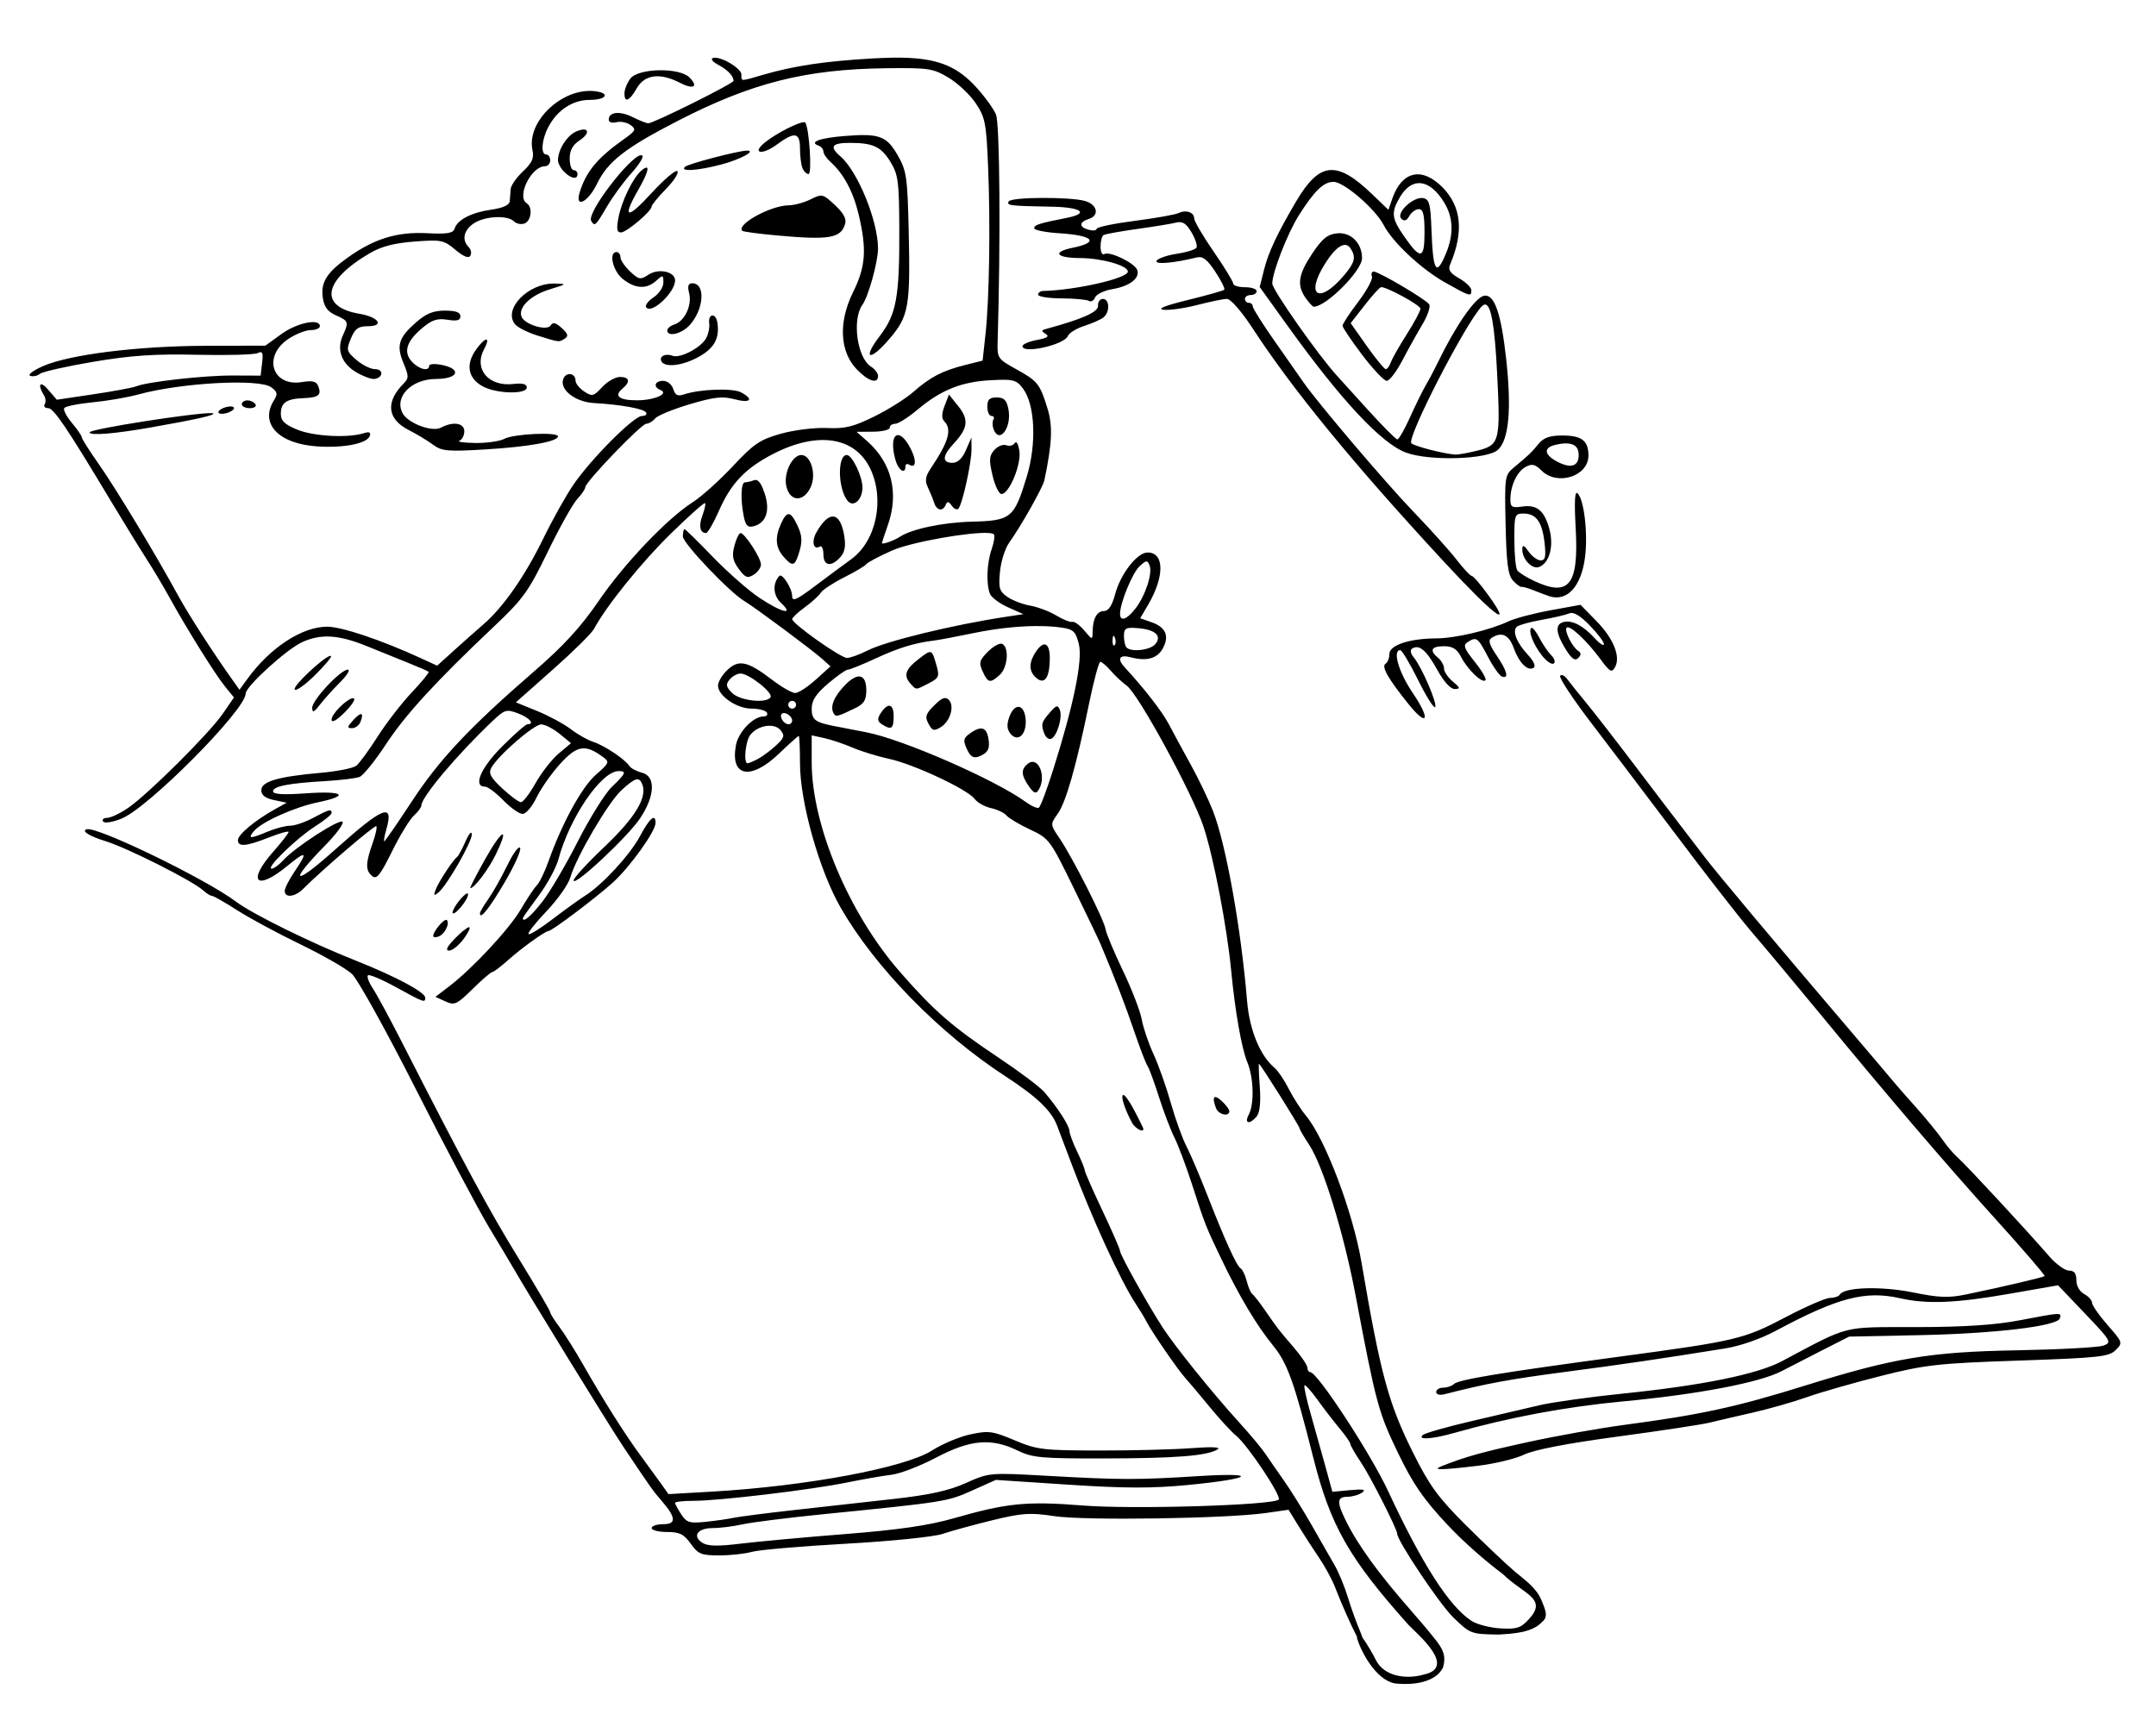
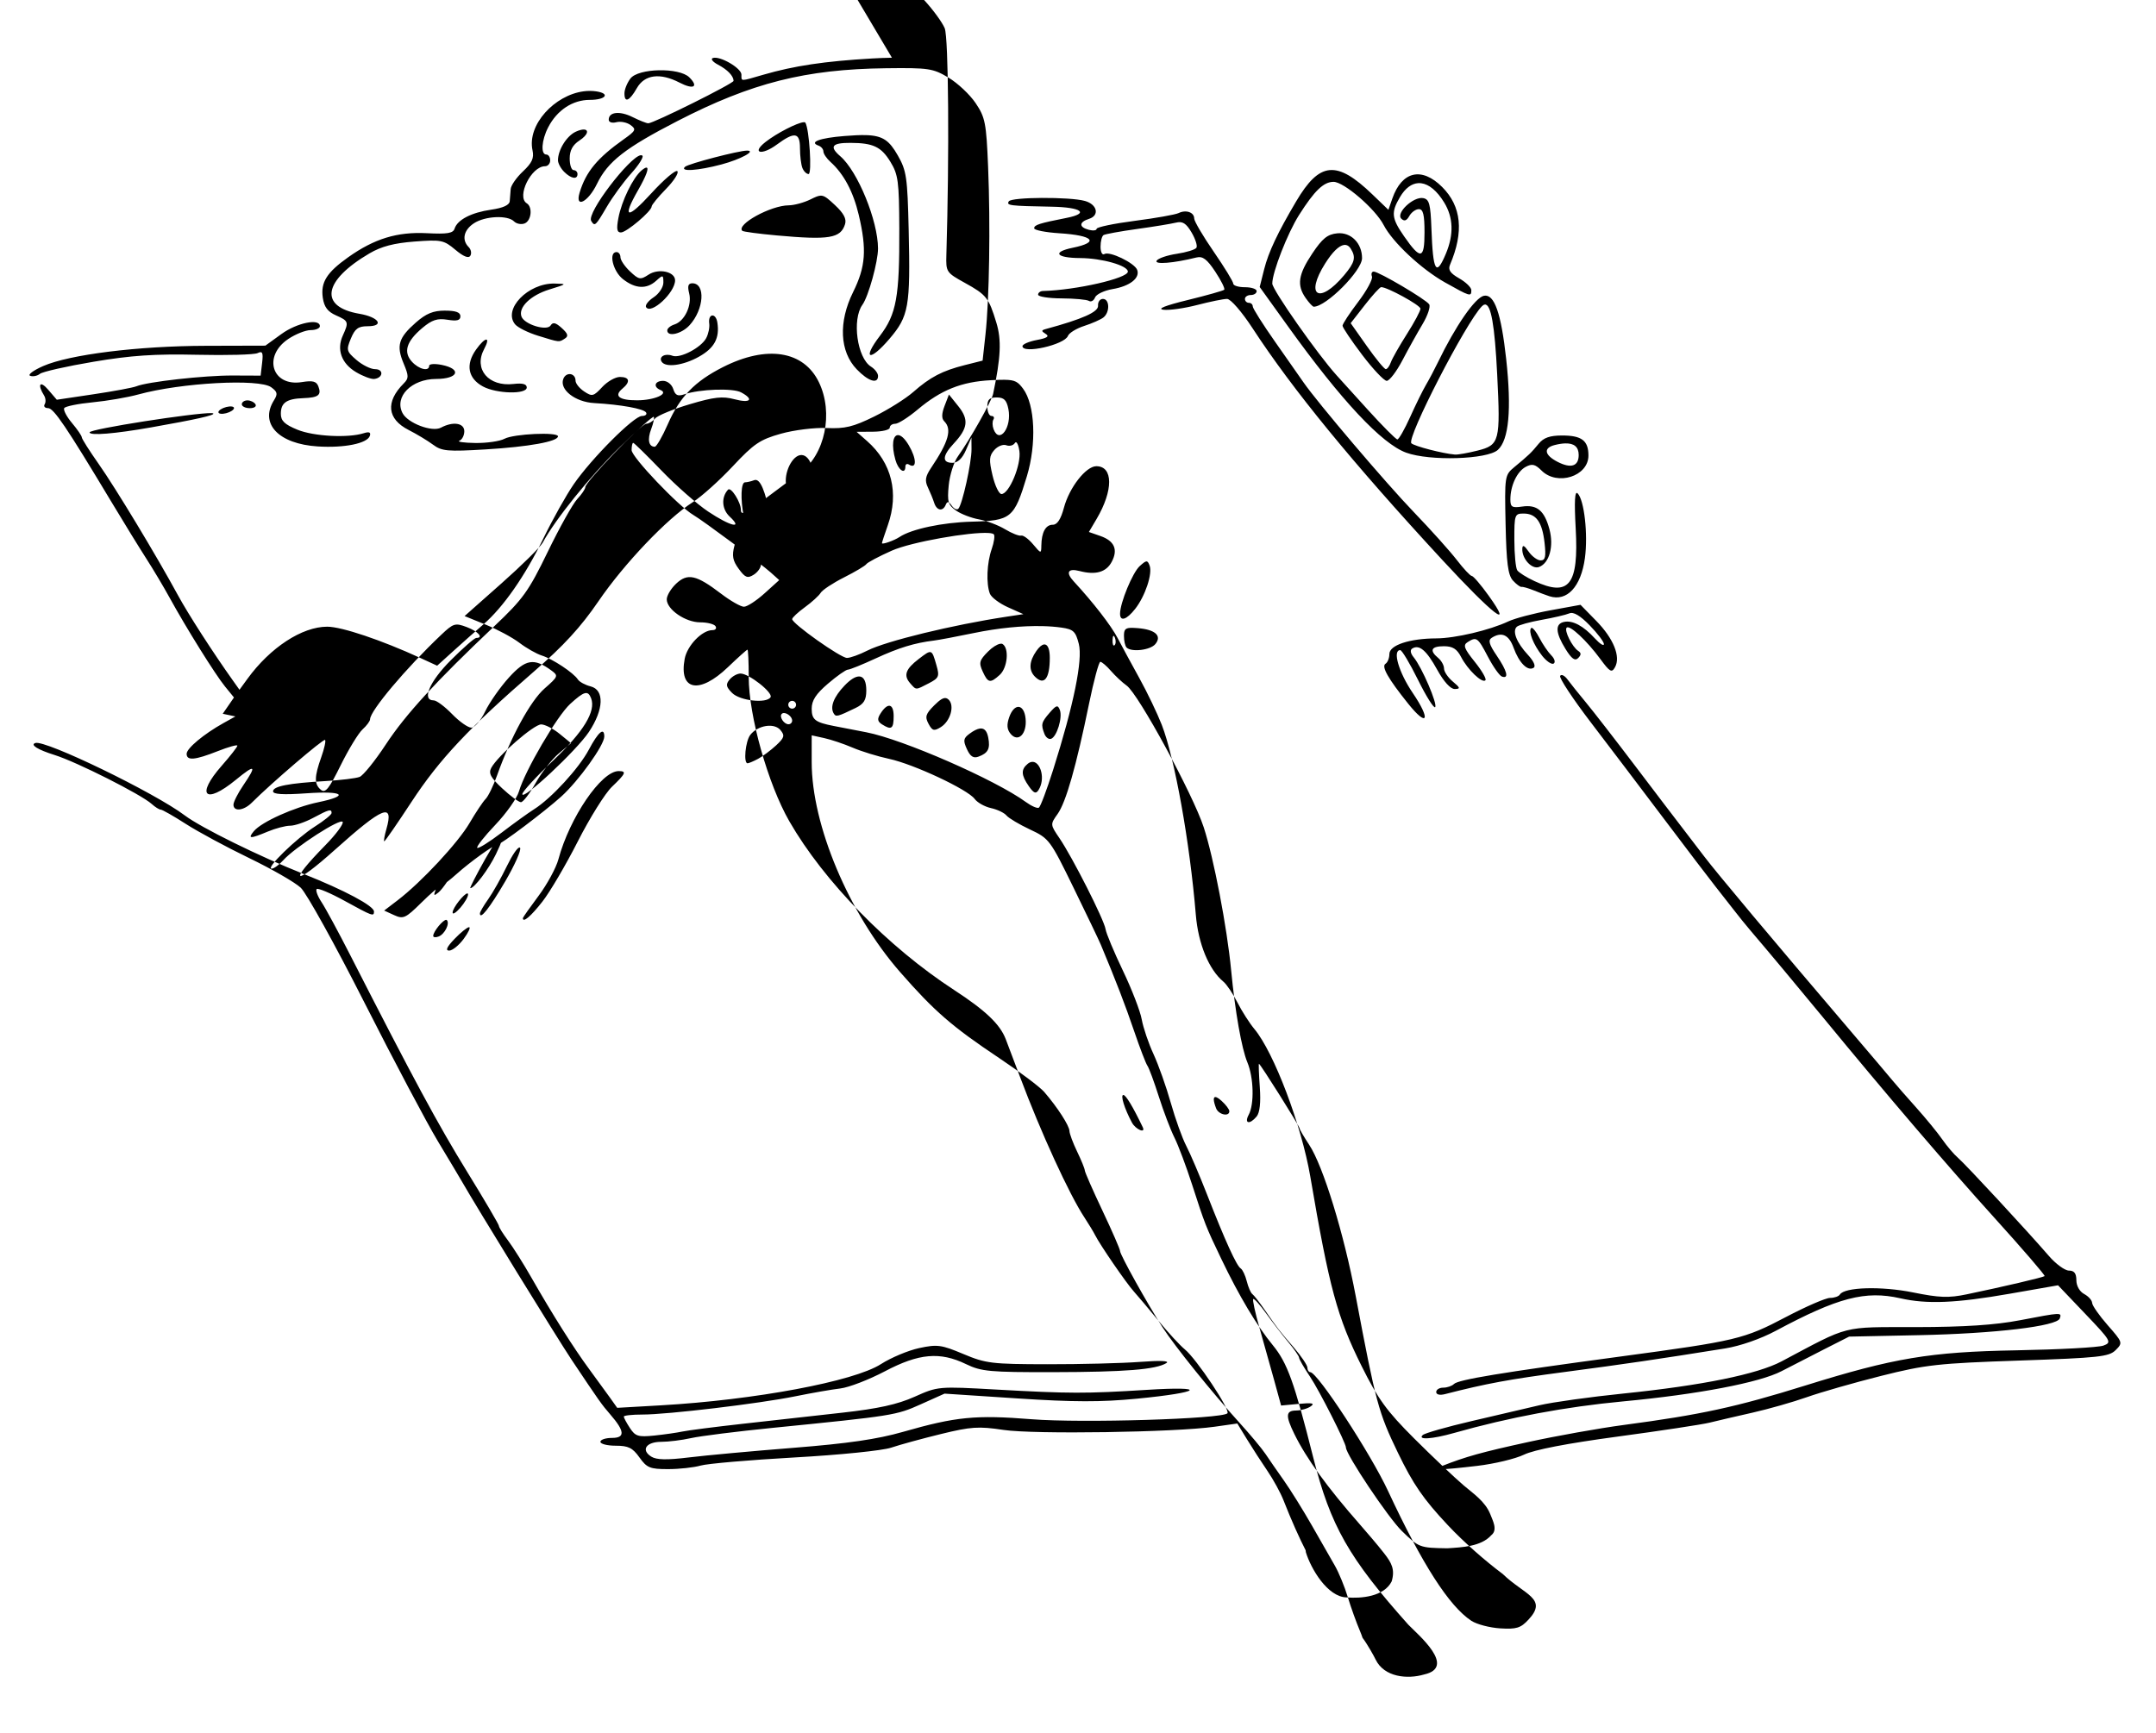
<svg xmlns="http://www.w3.org/2000/svg" xmlns:ns1="http://www.inkscape.org/namespaces/inkscape" xmlns:ns2="http://sodipodi.sourceforge.net/DTD/sodipodi-0.dtd" width="292.287mm" height="235.012mm" viewBox="0 0 292.287 235.012" version="1.1" id="svg5" xml:space="preserve" ns1:version="1.2.2 (b0a8486, 2022-12-01)" ns2:docname="sunbathinglady-pdcomic.svg">
  <ns2:namedview id="namedview7" pagecolor="#ffffff" bordercolor="#000000" borderopacity="0.25" ns1:showpageshadow="2" ns1:pageopacity="0.0" ns1:pagecheckerboard="0" ns1:deskcolor="#d1d1d1" ns1:document-units="mm" showgrid="false" ns1:zoom="0.85" ns1:cx="443.52941" ns1:cy="442.94118" ns1:window-width="1652" ns1:window-height="1099" ns1:window-x="0" ns1:window-y="25" ns1:window-maximized="0" ns1:current-layer="layer1" />
  <defs id="defs2" />
  <g ns1:label="Layer 1" ns1:groupmode="layer" id="layer1" transform="translate(180.539,-217.27)">
-     <path id="path248" style="fill:#000000;stroke-width:0.529" d="m -59.621,225.097 c -0.833,0.012 -1.727,0.047 -2.692,0.102 -6.391,0.367 -10.571,0.992 -14.763,2.211 -3.172,0.922 -2.947,0.923 -2.947,-0.022 0,-0.878 -2.911,-2.571 -3.871,-2.251 -0.343,0.114 -0.029,0.522 0.698,0.905 1.282,0.676 2.091,1.516 2.107,2.19 0.009,0.355 -10.843,5.757 -11.565,5.757 -0.24,0 -1.195,-0.379 -2.124,-0.842 -1.744,-0.87 -3.237,-0.706 -3.237,0.358 0,0.343 0.452,0.49 1.035,0.338 0.569,-0.149 1.434,0.022 1.923,0.38 0.801,0.585 0.711,0.778 -0.901,1.92 -3.607,2.557 -5.145,4.412 -6.001,7.239 -0.673,2.221 1.147,1.308 2.351,-1.179 1.467,-3.031 3.821,-4.869 10.925,-8.528 10.041,-5.172 17.337,-7.018 28.264,-7.151 5.777,-0.07 6.36,0.018 8.467,1.274 1.245,0.742 2.901,2.3 3.681,3.461 1.297,1.931 1.442,2.673 1.688,8.638 0.325,7.886 0.167,17.954 -0.359,22.75 l -0.387,3.523 -2.405,0.606 c -3.061,0.771 -4.694,1.623 -7.007,3.659 -1.019,0.896 -3.4,2.391 -5.292,3.322 -2.832,1.393 -3.966,1.668 -6.419,1.554 -1.646,-0.076 -4.432,0.269 -6.224,0.772 -2.832,0.795 -3.66,1.355 -6.518,4.411 -1.801,1.925 -4.239,4.115 -5.418,4.868 -3.498,2.232 -9.324,8.354 -12.802,13.449 -2.372,3.474 -4.733,6.047 -8.731,9.512 -8.774,7.604 -12.835,11.926 -16.592,17.661 -1.936,2.954 -3.604,5.371 -3.707,5.371 -0.103,0 0.026,-0.748 0.288,-1.663 1.043,-3.637 -0.461,-3.032 -6.97,2.804 -5.62,5.039 -6.449,4.626 -1.28,-0.639 1.383,-1.409 2.43,-2.814 2.328,-3.122 -0.207,-0.621 -6.481,3.418 -8.072,5.197 -0.554,0.62 -1.258,1.128 -1.563,1.128 -0.87,0 3.385,-4.14 5.878,-5.72 1.236,-0.783 2.248,-1.603 2.249,-1.821 0.001,-0.59 -0.339,-0.501 -2.507,0.661 -1.086,0.582 -2.484,1.058 -3.108,1.058 -0.624,0 -1.99,0.357 -3.034,0.794 -2.411,1.007 -2.761,0.998 -1.891,-0.051 1.045,-1.259 5.471,-3.25 8.727,-3.926 4.342,-0.901 3.446,-1.568 -1.626,-1.21 -3.118,0.22 -4.498,0.138 -4.498,-0.267 0,-0.691 2.081,-1.098 7.144,-1.395 2.037,-0.12 4.103,-0.373 4.591,-0.562 0.488,-0.19 2.088,-2.171 3.556,-4.404 2.679,-4.075 6.732,-8.493 14.746,-16.074 3.863,-3.654 4.609,-4.694 7.208,-10.053 1.595,-3.288 3.393,-6.504 3.995,-7.147 0.602,-0.643 1.093,-1.369 1.093,-1.613 0,-0.699 7.604,-8.607 8.27,-8.601 0.328,0.004 0.864,-0.317 1.192,-0.711 0.327,-0.394 2.434,-1.262 4.681,-1.93 3.33,-0.989 4.455,-1.115 6.084,-0.68 2.161,0.577 2.685,0.027 0.889,-0.934 -1.119,-0.599 -5.594,-0.443 -7.703,0.269 -0.882,0.298 -1.219,0.134 -1.491,-0.722 -0.197,-0.62 -0.801,-1.106 -1.374,-1.106 -1.143,0 -1.384,0.824 -0.362,1.238 1.217,0.494 -0.796,1.391 -3.143,1.399 -2.455,0.008 -3.212,-0.587 -2.01,-1.584 1.118,-0.928 0.976,-1.582 -0.342,-1.582 -0.621,0 -1.703,0.617 -2.403,1.373 -1.171,1.263 -1.365,1.312 -2.441,0.597 -0.643,-0.427 -1.17,-1.085 -1.17,-1.461 0,-1.051 -1.278,-1.239 -1.66,-0.244 -0.552,1.44 1.603,3.131 4.175,3.276 3.627,0.205 6.73,0.768 7.045,1.277 0.161,0.26 -0.094,0.473 -0.567,0.473 -1.082,0 -6.824,5.754 -9.242,9.26 -1.003,1.455 -2.842,4.734 -4.086,7.286 -2.513,5.156 -5.457,9.383 -8.164,11.72 -0.984,0.849 -2.795,2.456 -4.025,3.571 l -2.237,2.027 -2.261,-1.041 c -5.288,-2.434 -10.688,-4.249 -12.642,-4.249 -3.41,0 -7.727,2.821 -10.812,7.063 l -1.084,1.49 -0.878,-1.234 c -2.713,-3.811 -6.06,-9.006 -7.446,-11.553 -2.967,-5.455 -8.454,-14.545 -10.758,-17.822 -1.264,-1.798 -2.299,-3.431 -2.299,-3.628 0,-0.197 -0.596,-1.068 -1.326,-1.935 -0.73,-0.867 -1.204,-1.776 -1.053,-2.02 0.151,-0.244 1.879,-0.596 3.841,-0.784 1.961,-0.188 4.756,-0.669 6.212,-1.069 5.799,-1.594 16.379,-2.167 18.007,-0.977 0.854,0.625 0.914,0.909 0.369,1.781 -1.976,3.164 0.638,5.911 5.944,6.246 3.61,0.228 6.716,-0.405 7.06,-1.437 0.161,-0.482 -0.091,-0.59 -0.826,-0.357 -2.131,0.676 -6.782,0.43 -8.991,-0.475 -1.739,-0.713 -2.249,-1.202 -2.249,-2.157 0,-1.499 0.776,-2.039 3.046,-2.122 2.054,-0.075 2.492,-0.418 2.038,-1.601 -0.263,-0.686 -0.764,-0.815 -2.231,-0.577 -4.031,0.654 -5.344,-3.496 -1.848,-5.844 0.989,-0.664 2.358,-1.207 3.043,-1.207 0.685,0 1.244,-0.238 1.244,-0.529 0,-1.099 -3.096,-0.471 -5.203,1.055 l -2.186,1.583 -8.08,0.022 c -9.207,0.025 -18.483,1.181 -22.05,2.748 -1.338,0.588 -2.126,1.182 -1.753,1.32 0.374,0.138 0.969,0.016 1.323,-0.27 0.354,-0.286 3.619,-1.023 7.257,-1.636 5.093,-0.859 8.318,-1.077 14.023,-0.947 4.075,0.093 7.776,-0.008 8.224,-0.225 0.665,-0.322 0.778,-0.077 0.614,1.33 l -0.202,1.724 -3.789,-0.016 c -3.826,-0.018 -11.579,0.852 -13.057,1.463 -0.441,0.182 -3.047,0.668 -5.793,1.078 l -4.992,0.745 -1.185,-1.38 c -1.098,-1.278 -1.486,-0.71 -0.544,0.798 0.227,0.364 0.266,0.9 0.086,1.191 -0.18,0.291 0.027,0.529 0.458,0.529 0.767,0 2.483,2.542 8.579,12.7 1.659,2.765 3.783,6.218 4.719,7.673 0.936,1.455 2.357,3.836 3.156,5.292 2.298,4.183 6.202,10.444 7.532,12.077 l 1.218,1.494 -1.524,2.21 c -1.863,2.701 -10.181,10.973 -12.864,12.791 -1.076,0.729 -2.341,1.326 -2.81,1.326 -0.469,0 -0.718,0.218 -0.553,0.485 0.17,0.276 1.239,0.116 2.474,-0.369 3.611,-1.418 16.867,-14.763 16.867,-16.98 0,-0.963 5.568,-6.026 7.673,-6.976 2.549,-1.151 4.951,-0.996 8.789,0.567 1.569,0.639 4.043,1.64 5.498,2.224 1.455,0.585 2.734,1.142 2.84,1.239 0.107,0.097 -0.917,1.35 -2.275,2.784 -1.358,1.434 -3.439,4.125 -4.624,5.98 -1.185,1.855 -2.492,3.642 -2.903,3.973 -0.411,0.331 -2.584,0.764 -4.83,0.963 -5.8,0.514 -8.052,1.174 -8.052,2.359 0,0.67 0.535,1.085 1.72,1.333 l 1.72,0.361 -1.611,0.896 c -2.661,1.48 -5.003,3.432 -5.003,4.17 0,0.963 1.104,0.869 4.214,-0.357 1.466,-0.578 2.665,-0.911 2.665,-0.742 0,0.169 -0.953,1.389 -2.117,2.712 -3.557,4.041 -2.275,5.345 1.895,1.928 2.669,-2.187 2.894,-2.021 1.015,0.744 -0.728,1.071 -1.323,2.248 -1.323,2.617 0,0.977 1.397,0.822 2.493,-0.279 2.578,-2.59 9.721,-8.709 9.926,-8.504 0.129,0.129 -0.102,1.178 -0.513,2.331 -0.957,2.688 -0.97,3.673 -0.055,4.432 0.603,0.5 1.096,-0.11 2.686,-3.329 1.071,-2.168 2.407,-4.357 2.966,-4.864 0.56,-0.506 1.017,-1.124 1.017,-1.373 0,-1.135 4.87,-6.922 9.611,-11.419 1.694,-1.607 1.917,-1.674 3.508,-1.074 1.547,0.584 2.314,1.468 1.273,1.468 -0.234,0 -1.782,1.356 -3.44,3.014 -2.899,2.899 -3.988,5.453 -2.324,5.453 0.379,0 1.497,0.833 2.485,1.852 0.987,1.019 2.166,1.852 2.618,1.846 0.452,-0.004 1.297,-0.998 1.878,-2.21 0.581,-1.212 2.023,-3.271 3.204,-4.575 2.275,-2.513 3.396,-2.702 5.759,-0.974 0.983,0.719 0.947,0.814 -0.923,2.456 -1.903,1.671 -4.586,6.586 -6.441,11.801 -0.494,1.388 -1.189,2.817 -1.546,3.175 -0.357,0.359 -1.336,1.826 -2.176,3.262 -1.574,2.689 -6.536,8.019 -9.753,10.476 l -1.825,1.393 1.354,0.617 c 1.242,0.566 1.547,0.427 3.677,-1.675 1.277,-1.261 2.479,-2.295 2.67,-2.301 0.191,-0.004 1.143,-0.722 2.117,-1.595 1.819,-1.631 5.062,-3.969 5.506,-3.969 0.459,0 6.403,-4.475 8.695,-6.547 2.366,-2.139 5.825,-6.964 5.825,-8.126 0,-1.326 -0.816,-0.633 -2.094,1.776 -1.346,2.538 -5.101,6.622 -7.436,8.087 -0.737,0.463 -2.712,1.886 -4.386,3.164 -1.675,1.278 -3.163,2.205 -3.308,2.06 -0.145,-0.145 0.958,-1.548 2.453,-3.117 1.494,-1.569 2.936,-3.61 3.203,-4.534 0.811,-2.803 5.162,-10.232 6.95,-11.865 1.896,-1.732 2.407,-1.87 2.832,-0.763 0.673,1.753 -1.006,4.513 -5.117,8.415 -2.315,2.197 -4.209,4.258 -4.209,4.581 0,0.961 7.348,-5.903 9.03,-8.435 2.025,-3.049 2.121,-5.7 0.224,-6.176 -0.731,-0.183 -1.505,-0.604 -1.72,-0.935 -0.586,-0.906 -3.411,-2.78 -4.898,-3.25 -0.722,-0.228 -2.082,-1.001 -3.022,-1.717 -0.94,-0.716 -2.999,-1.825 -4.575,-2.466 l -2.866,-1.165 5.006,-4.437 c 2.754,-2.44 5.269,-4.925 5.588,-5.522 1.658,-3.098 6.411,-8.997 10.378,-12.882 2.459,-2.408 4.562,-4.286 4.674,-4.174 0.112,0.112 -0.044,0.852 -0.345,1.644 -0.543,1.427 -0.346,2.41 0.481,2.41 0.236,0 1.029,-1.369 1.763,-3.043 1.641,-3.74 3.643,-5.813 7.496,-7.763 5.938,-3.005 10.926,-2.217 12.992,2.052 2.015,4.163 0.835,9.838 -2.558,12.299 -1.061,0.77 -3.299,2.429 -4.972,3.689 -2.443,1.839 -3.043,2.101 -3.043,1.333 0,-1.043 -1.351,-3.172 -1.743,-2.746 -0.949,1.033 -0.846,2.657 0.233,3.662 1.866,1.739 0.093,1.317 -2.933,-0.698 -1.485,-0.989 -4.33,-3.489 -6.322,-5.556 -1.992,-2.067 -3.718,-3.758 -3.836,-3.758 -0.118,0 -0.215,0.446 -0.215,0.992 0,0.931 6.369,7.62 8.372,8.792 1.315,0.77 9.149,6.592 10.498,7.803 l 1.141,1.025 -1.999,1.806 c -1.1,0.993 -2.353,1.807 -2.785,1.807 -0.432,0 -1.832,-0.799 -3.111,-1.776 -3.339,-2.549 -4.524,-2.813 -6.074,-1.357 -0.703,0.66 -1.278,1.618 -1.278,2.128 0,1.377 2.537,3.121 4.538,3.121 0.962,0 1.896,0.238 2.076,0.529 0.18,0.291 -0.011,0.529 -0.426,0.529 -1.403,0 -3.419,2.086 -3.757,3.888 -0.809,4.311 1.979,4.854 5.856,1.139 1.367,-1.31 2.562,-2.381 2.655,-2.381 0.093,0 0.17,1.664 0.17,3.698 0,5.264 2.613,14.548 5.512,19.585 4.687,8.144 13.37,17.032 22.349,22.878 4.226,2.751 6.199,4.628 6.975,6.636 0.307,0.793 1.182,3.109 1.946,5.146 2.819,7.521 6.667,15.921 8.727,19.05 0.575,0.873 1.226,1.95 1.448,2.393 0.669,1.336 4.239,6.53 5.265,7.662 0.528,0.582 2.031,2.368 3.34,3.969 1.31,1.601 2.91,3.339 3.555,3.862 1.575,1.276 6.215,8.239 5.781,8.674 -0.77,0.771 -19.738,1.346 -26.534,0.805 -7.621,-0.607 -10.263,-0.347 -17.462,1.715 -3.476,0.996 -7.478,1.578 -14.817,2.159 -5.53,0.438 -11.911,1.024 -14.181,1.303 -2.992,0.368 -4.395,0.34 -5.106,-0.103 -1.448,-0.904 -0.708,-2.011 1.345,-2.011 0.983,0 2.803,-0.227 4.044,-0.505 1.241,-0.278 6.185,-0.9 10.987,-1.381 16.426,-1.644 16.815,-1.706 20.137,-3.197 l 3.24,-1.453 9.875,0.65 c 7.62,0.501 11.324,0.509 16.224,0.034 8.768,-0.851 9.734,-1.723 1.323,-1.195 -8.263,0.519 -10.505,0.515 -20.373,-0.038 -7.913,-0.444 -7.947,-0.441 -11.113,0.974 -2.332,1.042 -4.932,1.615 -9.79,2.158 -3.638,0.407 -9.71,1.084 -13.494,1.506 -3.784,0.422 -7.474,0.896 -8.202,1.053 -0.728,0.157 -2.436,0.402 -3.797,0.543 -2.176,0.225 -2.575,0.103 -3.307,-1.015 -0.458,-0.699 -0.833,-1.399 -0.833,-1.554 0,-0.156 1.131,-0.279 2.514,-0.279 3.399,0.006 15.876,-1.484 20.77,-2.48 2.183,-0.445 4.912,-0.92 6.065,-1.056 1.152,-0.136 3.87,-1.183 6.041,-2.326 4.629,-2.439 7.467,-2.689 11.012,-0.973 2.064,0.999 3.207,1.103 11.828,1.087 9.737,-0.018 13.912,-0.353 15.325,-1.23 0.504,-0.313 -0.799,-0.372 -3.576,-0.162 -2.404,0.182 -8.039,0.325 -12.523,0.319 -7.581,-0.01 -8.382,-0.108 -11.431,-1.391 -2.978,-1.253 -3.525,-1.327 -5.981,-0.8 -1.487,0.319 -3.823,1.299 -5.191,2.177 -3.656,2.346 -17.088,4.859 -29.869,5.589 l -5.877,0.336 -1.008,-1.417 c -0.554,-0.779 -1.811,-2.504 -2.792,-3.832 -2.066,-2.798 -5.013,-7.464 -7.808,-12.365 -1.079,-1.892 -2.518,-4.177 -3.197,-5.078 -0.679,-0.901 -1.235,-1.791 -1.235,-1.979 0,-0.188 -1.944,-3.5 -4.32,-7.359 -3.935,-6.39 -7.269,-12.569 -15.774,-29.241 -1.633,-3.201 -3.409,-6.483 -3.945,-7.293 -0.536,-0.809 -0.835,-1.612 -0.665,-1.783 0.171,-0.171 1.878,0.551 3.794,1.604 3.782,2.079 3.976,2.149 3.976,1.436 0,-0.753 -4.041,-2.908 -9.525,-5.08 -5.989,-2.372 -13.907,-6.274 -16.13,-7.949 -4.094,-3.084 -18.896,-10.261 -20.25,-9.819 -0.753,0.246 0.317,0.914 2.618,1.634 2.977,0.931 11.728,5.347 13.154,6.637 0.467,0.422 1.02,0.768 1.229,0.768 0.209,0 1.739,0.872 3.398,1.938 1.659,1.066 5.524,3.149 8.587,4.63 3.063,1.481 6.206,3.288 6.985,4.015 0.779,0.728 4.673,7.752 8.653,15.61 3.98,7.858 8.457,16.312 9.949,18.785 1.491,2.474 2.949,4.915 3.24,5.425 1.933,3.389 13.004,21.388 14.89,24.208 3.793,5.671 4.048,6.033 5.24,7.408 1.967,2.269 2.031,3.175 0.226,3.175 -0.864,0 -1.571,0.238 -1.571,0.529 0,0.291 0.937,0.529 2.082,0.529 1.708,0 2.282,0.284 3.21,1.587 1.007,1.415 1.43,1.587 3.877,1.587 1.51,0 3.5,-0.217 4.422,-0.482 0.922,-0.265 6.635,-0.759 12.696,-1.098 6.157,-0.344 11.954,-0.932 13.136,-1.332 1.164,-0.394 4.203,-1.226 6.752,-1.849 4.074,-0.995 5.099,-1.062 8.467,-0.556 4.123,0.619 23.261,0.331 28.615,-0.43 l 3.088,-0.439 1.327,2.166 c 0.73,1.192 1.977,3.12 2.771,4.284 0.794,1.164 1.77,2.95 2.168,3.969 1.049,2.684 2.187,5.205 2.999,6.777 0.006,0.076 0.014,0.158 0.029,0.256 0.684,2.243 2.929,6.065 5.517,6.129 1.982,0.172 5.093,-0.106 6.12,-2.178 0.468,-1.62 -0.008,-2.496 -1.023,-3.799 -0.945,-1.214 -2.385,-2.873 -3.259,-3.88 -4.465,-5.086 -7.287,-8.98 -8.916,-12.302 -1.22,-2.489 -1.168,-3.173 0.246,-3.183 0.655,-0.004 1.548,-0.261 1.984,-0.569 0.592,-0.419 0.183,-0.503 -1.615,-0.333 l -2.41,0.227 -0.958,-3.494 c -0.527,-1.922 -1.423,-5.125 -1.993,-7.118 -0.57,-1.992 -0.943,-3.716 -0.83,-3.829 0.113,-0.113 0.905,0.765 1.758,1.953 0.853,1.188 2.205,2.943 3.006,3.9 0.8,0.956 1.455,1.902 1.455,2.102 0,0.2 0.67,1.359 1.487,2.576 1.253,1.865 4.863,8.987 4.863,9.595 0,0.955 5.735,9.526 7.573,11.318 2.32,2.263 2.411,2.297 6.184,2.355 2.002,-0.133 4.57,-0.231 5.948,-1.772 0.928,-0.725 0.169,-2.032 -0.14,-2.866 -0.704,-1.741 -2.324,-2.799 -3.6,-3.89 -1.256,-1.07 -4.282,-3.938 -6.723,-6.375 -3.708,-3.701 -4.878,-5.312 -7.108,-9.79 -3.323,-6.674 -4.389,-10.613 -6.967,-25.732 -1.18,-6.92 -4.935,-16.831 -7.574,-19.987 -0.664,-0.794 -1.698,-2.413 -2.299,-3.597 -0.601,-1.184 -1.456,-2.454 -1.901,-2.823 -1.972,-1.636 -3.417,-5.14 -3.742,-9.068 -0.817,-9.874 -2.857,-21.245 -4.623,-25.779 -0.596,-1.53 -1.948,-4.349 -3.004,-6.264 -1.057,-1.915 -2.399,-4.39 -2.981,-5.499 -0.897,-1.71 -3.296,-4.806 -5.953,-7.682 -1.114,-1.206 -0.773,-1.805 0.794,-1.395 2.181,0.571 3.61,0.165 4.361,-1.24 0.89,-1.662 0.372,-2.846 -1.536,-3.511 l -1.554,-0.542 1.041,-1.764 c 2.285,-3.873 2.269,-7.156 -0.034,-7.156 -1.404,0 -3.659,2.886 -4.39,5.619 -0.422,1.576 -0.906,2.318 -1.512,2.318 -0.967,0 -1.525,1.012 -1.552,2.822 -0.017,1.123 -0.04,1.119 -1.128,-0.176 -0.611,-0.728 -1.338,-1.257 -1.615,-1.176 -0.278,0.081 -1.258,-0.306 -2.179,-0.861 -0.921,-0.555 -2.516,-1.158 -3.545,-1.34 -1.029,-0.182 -2.426,-0.721 -3.104,-1.196 -1.072,-0.751 -1.201,-1.194 -0.988,-3.406 0.134,-1.399 0.697,-3.174 1.251,-3.945 1.594,-2.22 4.561,-7.479 4.766,-8.448 1.047,-4.964 1.156,-7.327 0.448,-9.659 -1.034,-3.405 -1.341,-3.793 -4.291,-5.423 -2.487,-1.374 -2.559,-1.482 -2.491,-3.75 0.412,-13.723 0.296,-29.528 -0.226,-30.773 -0.334,-0.798 -1.567,-2.493 -2.74,-3.765 -2.359,-2.559 -4.74,-3.688 -9.042,-3.906 -0.717,-0.036 -1.488,-0.047 -2.32,-0.035 z m -31.572,1.7 c -1.693,0.035 -3.348,0.416 -3.884,1.126 -0.432,0.572 -0.794,1.457 -0.803,1.967 -0.025,1.388 0.667,1.113 1.678,-0.666 1.05,-1.846 3.145,-2.118 5.788,-0.751 1.896,0.981 2.631,0.587 1.329,-0.713 -0.685,-0.684 -2.416,-0.997 -4.108,-0.962 z m -9.379,2.8 c -0.281,-1.4e-4 -0.563,0.02 -0.843,0.056 -3.929,0.515 -7.684,4.524 -6.93,8.002 0.229,1.053 -0.067,1.704 -1.301,2.863 -0.878,0.825 -1.624,1.897 -1.658,2.381 -0.034,0.485 -0.093,1.235 -0.132,1.667 -0.046,0.513 -0.915,0.907 -2.502,1.135 -2.7,0.388 -4.594,1.368 -4.975,2.576 -0.198,0.627 -0.992,0.757 -3.761,0.615 -4.015,-0.206 -7.111,0.741 -10.657,3.259 -2.917,2.071 -3.754,3.407 -3.446,5.505 0.182,1.24 0.663,1.881 1.78,2.375 1.72,0.761 1.768,0.905 0.933,2.737 -0.865,1.898 -0.186,3.784 1.785,4.959 0.947,0.565 2.067,0.983 2.488,0.93 1.206,-0.152 1.296,-1.327 0.102,-1.327 -0.59,0 -1.725,-0.561 -2.522,-1.246 -1.358,-1.168 -1.405,-1.35 -0.759,-2.91 0.554,-1.337 0.997,-1.664 2.256,-1.664 2.346,0 1.548,-1.237 -1.088,-1.687 -5.54,-0.946 -4.953,-4.492 1.358,-8.196 1.6,-0.939 3.324,-1.392 6.098,-1.602 3.623,-0.274 3.971,-0.203 5.535,1.112 1.102,0.928 1.792,1.204 2.033,0.814 0.2,-0.324 0.099,-0.853 -0.225,-1.177 -0.97,-0.97 -0.671,-2.318 0.715,-3.227 1.507,-0.987 4.559,-1.131 5.434,-0.255 0.33,0.33 0.972,0.456 1.428,0.281 0.921,-0.353 1.126,-2.222 0.3,-2.733 -1.431,-0.884 0.608,-5.027 2.474,-5.027 0.386,0 0.701,-0.357 0.701,-0.794 0,-0.437 -0.238,-0.794 -0.529,-0.794 -0.778,0 -0.644,-1.948 0.254,-3.685 1.206,-2.333 3.313,-3.724 5.638,-3.724 2.19,0 2.833,-0.871 0.855,-1.159 -0.278,-0.04 -0.557,-0.06 -0.838,-0.06 z m 28.987,4.246 c -0.845,0.057 -3.658,1.481 -5.202,2.702 -1.919,1.517 -0.475,1.833 1.55,0.339 2.431,-1.793 3.151,-1.678 3.151,0.503 0,0.995 0.145,2.185 0.321,2.646 0.177,0.46 0.557,0.837 0.845,0.837 0.481,0 0.103,-6.052 -0.434,-6.963 -0.031,-0.052 -0.112,-0.072 -0.233,-0.064 z m -29.858,0.991 c -0.252,0.006 -0.599,0.096 -1.029,0.292 -1.233,0.562 -2.422,2.465 -2.422,3.878 0,0.402 0.375,1.105 0.832,1.563 0.944,0.944 1.814,1.089 1.814,0.303 0,-0.291 -0.238,-0.529 -0.529,-0.529 -0.291,0 -0.529,-0.71 -0.529,-1.576 0,-1.095 0.402,-1.839 1.319,-2.439 1.21,-0.793 1.302,-1.512 0.545,-1.491 z m 38.285,0.759 c -0.783,-0.022 -1.733,0.027 -2.917,0.122 -3.336,0.268 -4.833,0.825 -3.497,1.302 0.364,0.13 0.661,0.486 0.661,0.792 0,0.305 0.429,0.941 0.952,1.412 1.813,1.631 3.101,4.046 3.844,7.206 1.104,4.699 0.933,7.007 -0.772,10.456 -2.003,4.051 -1.817,8.053 0.486,10.457 1.571,1.64 2.899,2.057 2.899,0.91 0,-0.367 -0.43,-0.935 -0.956,-1.264 -1.879,-1.173 -2.602,-6.39 -1.163,-8.388 0.816,-1.133 2.119,-5.84 2.114,-7.636 -0.011,-3.768 -2.75,-10.466 -5.112,-12.503 -1.529,-1.318 -1.146,-1.825 1.369,-1.815 3.085,0.012 4.173,0.527 5.419,2.563 1.061,1.734 1.182,2.644 1.209,9.071 0.039,9.245 -0.386,11.595 -2.629,14.535 -2.449,3.208 -1.398,3.555 1.28,0.423 2.636,-3.084 2.862,-4.355 2.621,-14.758 -0.167,-7.206 -0.293,-8.065 -1.48,-10.139 -1.136,-1.983 -1.979,-2.681 -4.327,-2.746 z m -16.097,2.1 c -1.13,-0.004 -7.948,1.776 -8.414,2.195 -0.773,0.696 1.742,0.533 4.948,-0.32 2.564,-0.682 4.762,-1.869 3.466,-1.875 z m -14.427,0.626 c -1.482,0.207 -7.37,7.836 -6.706,8.912 0.485,0.785 0.578,0.701 2.12,-1.93 0.789,-1.346 2.273,-3.377 3.299,-4.512 1.026,-1.136 1.711,-2.22 1.521,-2.409 -0.056,-0.056 -0.136,-0.075 -0.235,-0.061 z m 0.776,1.677 c -0.129,8.8e-4 -0.345,0.124 -0.649,0.376 -1.166,0.968 -2.715,4.15 -3.151,6.474 -0.278,1.484 -0.193,1.957 0.352,1.945 0.771,-0.016 4.16,-2.89 4.16,-3.527 0,-0.21 0.878,-1.28 1.95,-2.378 1.073,-1.098 1.763,-2.18 1.535,-2.404 -0.228,-0.224 -1.821,1.131 -3.538,3.011 -3.287,3.598 -3.997,3.428 -1.792,-0.429 1.131,-1.978 1.521,-3.07 1.133,-3.067 z m 92.633,0.339 c -1.578,0.146 -2.951,1.545 -4.544,4.239 -2.495,4.217 -3.754,6.883 -4.333,9.182 l -0.613,2.433 3.864,5.375 c 7.218,10.04 12.683,15.879 15.995,17.089 3.185,1.164 10.987,0.928 12.427,-0.376 1.5,-1.358 1.879,-5.513 1.128,-12.343 -0.683,-6.209 -1.603,-8.829 -3.007,-8.559 -1.191,0.229 -3.881,4.118 -6.246,9.027 -0.456,0.946 -1.181,2.315 -1.611,3.043 -0.43,0.728 -1.398,2.692 -2.151,4.366 -0.753,1.673 -1.534,3.043 -1.735,3.043 -0.202,0 -2.016,-1.822 -4.032,-4.048 -2.016,-2.226 -3.904,-4.31 -4.195,-4.63 -2.557,-2.814 -8.731,-11.619 -8.731,-12.452 0,-1.534 2.072,-6.842 3.628,-9.297 2.099,-3.31 3.334,-4.498 4.679,-4.498 1.405,0 5.662,3.668 6.791,5.852 1.207,2.335 5.089,5.97 8.311,7.785 3.413,1.922 3.581,1.972 3.576,1.048 -0.002,-0.364 -0.74,-1.082 -1.641,-1.595 -1.227,-0.699 -1.541,-1.163 -1.247,-1.852 1.902,-4.469 1.554,-7.92 -1.066,-10.539 -2.769,-2.769 -5.462,-2.147 -6.755,1.562 l -0.534,1.532 -2.182,-2.099 c -2.415,-2.323 -4.197,-3.431 -5.775,-3.286 z m 12.014,1.77 c 0.13,-0.008 0.261,-0.002 0.392,0.014 1.049,0.131 2.139,1.01 3.121,2.62 1.236,2.027 1.313,4.325 0.232,6.913 -1.334,3.192 -1.756,2.47 -1.967,-3.369 -0.122,-3.362 -0.291,-3.991 -1.116,-4.149 -1.316,-0.251 -3.74,2.024 -2.969,2.786 0.403,0.398 0.721,0.293 1.091,-0.363 0.287,-0.509 0.868,-0.926 1.29,-0.926 0.585,0 0.767,0.752 0.767,3.158 0,3.665 -0.524,3.761 -2.778,0.512 -1.698,-2.448 -1.778,-3.225 -0.547,-5.309 0.716,-1.213 1.578,-1.837 2.485,-1.887 z m -81.091,1.702 c -0.334,0.028 -0.713,0.205 -1.293,0.494 -0.883,0.44 -2.223,0.806 -2.979,0.812 -2.44,0.021 -7.137,2.604 -6.285,3.456 0.122,0.122 2.229,0.404 4.683,0.626 7.094,0.642 8.64,0.389 9.244,-1.512 0.231,-0.727 -0.166,-1.482 -1.366,-2.603 -0.815,-0.761 -1.252,-1.15 -1.679,-1.251 -0.107,-0.025 -0.213,-0.032 -0.325,-0.023 z m 30.094,0.301 c -2.275,0.012 -4.338,0.171 -4.52,0.465 -0.35,0.566 0.084,0.62 5.821,0.726 4.066,0.075 5.153,0.9 2.003,1.52 -3.713,0.732 -4.384,0.948 -4.384,1.407 0,0.252 1.539,0.555 3.42,0.675 4.628,0.295 5.474,1.215 1.807,1.965 -2.844,0.582 -2.274,1.379 0.999,1.397 2.95,0.016 6.474,1.015 6.474,1.836 0,0.909 -7.05,2.519 -11.509,2.629 -0.364,0.008 -0.661,0.235 -0.661,0.502 0,0.268 1.432,0.494 3.181,0.502 1.75,0.008 3.418,0.161 3.708,0.34 0.29,0.179 0.663,-0.029 0.829,-0.462 0.166,-0.433 1.241,-0.946 2.388,-1.14 2.339,-0.395 3.749,-1.503 3.324,-2.612 -0.36,-0.937 -3.746,-2.568 -4.44,-2.138 -0.292,0.18 -0.524,-0.262 -0.524,-0.999 0,-0.728 0.182,-1.435 0.405,-1.573 0.223,-0.138 2.267,-0.509 4.541,-0.826 2.274,-0.316 4.653,-0.705 5.286,-0.864 0.882,-0.221 1.374,0.088 2.104,1.325 0.524,0.887 0.823,1.824 0.665,2.08 -0.159,0.257 -1.357,0.627 -2.663,0.823 -1.306,0.196 -2.537,0.617 -2.734,0.935 -0.341,0.552 2.288,0.34 5.4,-0.435 0.847,-0.211 1.43,0.23 2.553,1.927 0.8,1.21 1.344,2.31 1.209,2.445 -0.135,0.135 -2.355,0.762 -4.934,1.393 -3.103,0.76 -4.217,1.206 -3.292,1.322 0.768,0.096 2.827,-0.195 4.574,-0.648 1.747,-0.453 3.565,-0.823 4.038,-0.823 0.488,0 1.988,1.728 3.467,3.994 5.418,8.3 13.559,18.244 25.681,31.367 6.953,7.527 9.789,9.713 6.3,4.857 -1.045,-1.455 -2.066,-2.646 -2.268,-2.646 -0.201,0 -1.115,-0.975 -2.031,-2.166 -0.916,-1.191 -3.534,-4.108 -5.819,-6.482 -3.787,-3.934 -13.076,-14.864 -14.979,-17.623 -0.431,-0.624 -2.153,-3.084 -3.826,-5.466 -1.673,-2.382 -3.043,-4.549 -3.043,-4.817 0,-0.268 -0.238,-0.487 -0.529,-0.487 -0.291,0 -0.529,-0.238 -0.529,-0.529 0,-0.291 0.357,-0.529 0.794,-0.529 0.437,0 0.794,-0.238 0.794,-0.529 0,-0.291 -0.714,-0.529 -1.587,-0.529 -0.873,0 -1.587,-0.219 -1.587,-0.487 0,-0.268 -1.191,-2.216 -2.646,-4.328 -1.455,-2.112 -2.646,-4.135 -2.646,-4.496 0,-0.849 -1.105,-1.236 -2.117,-0.743 -0.437,0.213 -3.115,0.688 -5.953,1.055 -2.838,0.367 -5.159,0.854 -5.159,1.08 0,0.226 -0.476,0.287 -1.058,0.134 -1.367,-0.357 -1.352,-1.047 0.031,-1.486 1.454,-0.462 1.106,-1.964 -0.562,-2.428 -1.034,-0.288 -3.522,-0.421 -5.797,-0.408 z m 40.012,4.801 c -1.327,0.129 -2.021,0.689 -3.389,2.736 -1.909,2.857 -2.122,4.29 -0.896,6.04 0.453,0.647 0.945,1.176 1.093,1.176 1.692,0 6.549,-4.885 6.549,-6.587 0,-2.031 -1.51,-3.545 -3.358,-3.365 z m 0.912,1.578 c 0.098,-0.014 0.192,-0.01 0.282,0.008 0.239,0.049 0.448,0.209 0.622,0.484 0.746,1.178 0.574,1.873 -0.896,3.62 -3.383,4.021 -5.343,2.803 -2.566,-1.595 0.991,-1.57 1.872,-2.425 2.558,-2.517 z m -98.624,0.965 c -1.108,0 -0.496,2.595 0.865,3.665 1.683,1.324 3.216,1.399 4.518,0.221 0.909,-0.822 0.967,-0.806 0.967,0.253 0,0.62 -0.593,1.517 -1.318,1.992 -0.725,0.475 -1.187,1.076 -1.026,1.336 0.657,1.063 3.932,-1.963 3.932,-3.634 0,-1.181 -2.234,-1.665 -3.588,-0.777 -1.117,0.732 -1.316,0.699 -2.517,-0.429 -0.717,-0.673 -1.303,-1.541 -1.303,-1.927 0,-0.386 -0.238,-0.701 -0.529,-0.701 z m 102.647,2.646 c -0.266,0 -0.373,0.298 -0.236,0.661 0.137,0.364 -0.704,1.916 -1.869,3.45 -1.165,1.534 -2.118,2.987 -2.118,3.229 0,0.242 1.199,2.022 2.664,3.957 1.465,1.935 2.963,3.519 3.329,3.519 0.366,0 1.321,-1.25 2.122,-2.778 0.801,-1.528 2.029,-3.736 2.73,-4.907 0.7,-1.171 1.107,-2.381 0.903,-2.689 -0.442,-0.67 -6.833,-4.442 -7.526,-4.442 z m -92.374,1.587 c -0.561,0 -0.676,0.367 -0.426,1.363 0.406,1.618 -0.617,3.783 -1.995,4.22 -0.535,0.17 -0.974,0.531 -0.974,0.802 0,0.937 1.935,0.491 3.022,-0.697 1.965,-2.147 2.196,-5.689 0.372,-5.689 z m -18.677,0.036 c -3.588,-0.074 -7.036,3.493 -5.345,5.53 0.361,0.435 1.757,1.13 3.102,1.544 2.99,0.921 2.829,0.903 3.649,0.382 0.513,-0.326 0.41,-0.666 -0.43,-1.426 -0.822,-0.744 -1.205,-0.833 -1.503,-0.351 -0.495,0.8 -3.539,-0.119 -3.951,-1.194 -0.475,-1.238 1.226,-2.898 3.778,-3.682 2.417,-0.744 2.438,-0.767 0.701,-0.803 z m 112.059,0.484 c 0.807,-0.022 5.314,2.446 5.33,2.92 0.01,0.291 -0.815,1.839 -1.835,3.44 -1.019,1.601 -1.999,3.327 -2.177,3.836 -0.178,0.509 -0.485,0.926 -0.685,0.926 -0.2,0 -1.353,-1.403 -2.562,-3.117 l -2.198,-3.117 1.901,-2.439 c 1.045,-1.342 2.047,-2.442 2.226,-2.448 z m -37.716,1.597 c -0.404,0 -0.702,0.415 -0.661,0.923 0.067,0.842 -2.098,1.81 -7.055,3.155 -0.661,0.179 -0.667,0.281 -0.037,0.671 0.533,0.33 0.195,0.561 -1.205,0.824 -1.071,0.201 -1.948,0.577 -1.948,0.836 0,1.099 5.7,-0.186 6.162,-1.389 0.155,-0.404 1.154,-1.016 2.22,-1.359 1.066,-0.343 2.234,-0.861 2.598,-1.149 0.894,-0.71 0.841,-2.511 -0.073,-2.511 z m 51.772,0.767 c 0.842,-0.102 1.344,2.794 1.679,9.473 0.456,9.083 0.328,9.577 -2.673,10.332 -1.296,0.326 -2.668,0.569 -3.049,0.537 -1.639,-0.134 -5.493,-1.131 -5.909,-1.529 -0.7,-0.668 7.418,-16.438 9.568,-18.589 0.135,-0.135 0.262,-0.211 0.382,-0.225 z m -140.976,0.821 c -1.586,0 -2.548,0.395 -3.943,1.62 -2.347,2.061 -2.668,3.126 -1.663,5.53 0.717,1.717 0.719,2.027 0.02,2.726 -2.492,2.492 -2.248,4.826 0.66,6.306 1.098,0.559 2.592,1.459 3.32,2.001 h 0.001 c 1.178,0.878 1.958,0.948 7.144,0.636 5.832,-0.351 9.789,-1.068 9.79,-1.774 2.6e-4,-0.613 -5.996,-0.339 -7.247,0.331 -0.633,0.339 -2.416,0.596 -3.964,0.574 -1.547,-0.023 -2.515,-0.161 -2.151,-0.308 0.364,-0.147 0.661,-0.724 0.661,-1.282 0,-1.129 -1.529,-1.366 -3.163,-0.492 -1.206,0.645 -4.51,-0.607 -5.214,-1.977 -1.144,-2.223 1.222,-4.62 4.566,-4.626 2.988,-0.006 3.526,-1.337 0.768,-1.901 -0.946,-0.193 -1.72,-0.144 -1.72,0.111 0,0.823 -1.398,0.49 -2.347,-0.558 -1.184,-1.309 -0.736,-2.751 1.42,-4.565 1.307,-1.099 2.036,-1.337 3.411,-1.114 1.3,0.211 1.75,0.088 1.75,-0.477 0,-0.533 -0.628,-0.76 -2.099,-0.76 z m 36.233,0.66 c -0.273,0.033 -0.495,0.408 -0.401,1.093 0.073,0.529 -0.113,1.419 -0.412,1.979 -0.696,1.301 -3.542,2.786 -4.577,2.389 -0.972,-0.373 -1.886,0.121 -1.47,0.794 0.528,0.854 2.931,0.536 5.082,-0.673 2.083,-1.171 2.807,-2.521 2.48,-4.623 -0.106,-0.683 -0.429,-0.992 -0.702,-0.959 z m -30.641,3.267 c -0.233,0.016 -0.741,0.471 -1.371,1.356 -1.447,2.032 -1.101,3.9 0.927,5 1.844,1.001 5.946,1.098 5.946,0.141 0,-0.47 -0.567,-0.621 -1.792,-0.477 -3.4,0.397 -5.437,-2.024 -3.985,-4.736 0.468,-0.874 0.509,-1.299 0.276,-1.284 z m 70.278,5.452 c 1.453,0.016 1.829,0.297 2.51,1.209 1.625,2.175 1.851,7.473 0.507,11.901 -1.719,5.667 -2.118,5.994 -7.469,6.131 -3.955,0.101 -8.183,1 -9.79,2.08 v -10e-4 c -0.708,0.476 -2.381,1.063 -2.381,0.835 0,-0.1 0.357,-1.194 0.794,-2.431 1.541,-4.367 0.532,-8.471 -2.805,-11.409 l -1.428,-1.258 2.249,-0.016 c 1.237,-0.01 2.249,-0.256 2.249,-0.547 0,-0.291 0.335,-0.529 0.744,-0.529 0.409,0 1.778,-0.869 3.043,-1.932 3.157,-2.653 5.93,-3.765 9.915,-3.975 0.774,-0.041 1.378,-0.065 1.862,-0.06 z m -7.541,1.998 -0.591,1.542 c -0.408,1.064 -0.422,1.711 -0.043,2.09 1.075,1.075 0.596,2.768 -1.786,6.315 -0.78,1.162 -0.873,1.73 -0.435,2.646 0.307,0.642 0.691,1.583 0.854,2.092 0.344,1.078 1.181,1.219 1.568,0.265 0.203,-0.5 0.4,-0.472 0.809,0.117 0.297,0.427 0.701,0.618 0.897,0.422 0.535,-0.535 1.802,-6.262 1.788,-8.079 l -0.012,-1.587 -0.747,1.72 c -0.494,1.137 -1.115,1.72 -1.831,1.72 -1.436,0 -1.37,-0.959 0.18,-2.617 1.928,-2.063 2.075,-3.249 0.624,-5.056 z m 6.476,0.397 c -0.984,0 -1.27,0.283 -1.27,1.257 0,0.691 0.253,1.257 0.561,1.257 0.308,0 0.426,0.217 0.263,0.482 -0.164,0.265 -0.152,0.86 0.026,1.323 0.793,2.067 2.499,-0.278 2.004,-2.753 -0.242,-1.212 -0.6,-1.565 -1.583,-1.565 z m -101.578,0.397 c -0.419,0 -0.763,0.238 -0.763,0.529 0,0.291 0.491,0.529 1.09,0.529 0.599,0 0.942,-0.238 0.762,-0.529 -0.18,-0.291 -0.67,-0.529 -1.089,-0.529 z m -2.468,0.83 c -0.127,0.012 -0.266,0.036 -0.411,0.074 -0.582,0.152 -1.058,0.465 -1.058,0.695 0,0.23 0.476,0.294 1.058,0.142 0.582,-0.152 1.058,-0.465 1.058,-0.695 0,-0.115 -0.118,-0.188 -0.31,-0.214 -0.096,-0.012 -0.21,-0.014 -0.337,-0.002 z m -2.419,0.9 c -2.144,-0.072 -16.513,2.152 -16.513,2.609 0,0.472 3.412,0.196 8.334,-0.674 6.1,-1.078 8.672,-1.653 8.437,-1.888 -0.026,-0.026 -0.115,-0.042 -0.258,-0.047 z m 93.056,2.982 c -0.645,0.035 -0.897,1.312 -0.323,3.358 0.394,1.405 1.351,2.039 1.351,0.895 0,-0.308 0.222,-0.424 0.493,-0.256 1.065,0.658 1.049,-0.788 -0.029,-2.616 -0.576,-0.976 -1.104,-1.402 -1.491,-1.381 z m 90.081,0.051 c -1.683,0 -2.523,0.294 -3.202,1.122 -1,1.219 -1.309,1.517 -3.302,3.168 -1.299,1.076 -1.32,1.217 -1.179,7.766 0.112,5.222 0.327,6.873 0.989,7.605 0.465,0.514 0.996,0.906 1.179,0.87 0.184,-0.035 0.929,0.177 1.657,0.473 0.728,0.296 1.68,0.654 2.117,0.794 2.381,0.763 4.284,-1.287 4.813,-5.185 0.433,-3.194 -0.094,-7.872 -0.988,-8.766 -0.389,-0.389 -0.468,1.045 -0.263,4.772 0.422,7.65 -0.886,9.312 -5.599,7.12 -1.063,-0.494 -2.107,-1.149 -2.321,-1.455 -0.214,-0.306 -0.393,-2.163 -0.397,-4.128 -0.008,-3.41 0.049,-3.572 1.251,-3.572 1.71,0 2.525,1.138 2.844,3.969 0.213,1.888 0.103,2.381 -0.53,2.381 -0.439,0 -1.171,-0.536 -1.628,-1.191 -0.608,-0.872 -0.839,-0.97 -0.859,-0.366 -0.046,1.363 1.315,2.822 2.285,2.449 1.391,-0.534 2.013,-2.818 1.394,-5.117 -0.682,-2.534 -1.688,-3.368 -3.702,-3.073 -1.37,0.201 -1.593,0.066 -1.593,-0.963 0,-1.869 0.905,-3.792 2.079,-4.42 0.862,-0.461 1.281,-0.364 2.143,0.497 2.133,2.133 6.361,0.784 6.361,-2.029 0,-2.027 -0.905,-2.721 -3.55,-2.721 z m -74.05,0.919 c -0.057,-0.012 -0.113,0.021 -0.164,0.104 -0.204,0.33 -0.725,0.465 -1.157,0.3 -0.432,-0.166 -1.161,0.123 -1.622,0.643 -0.706,0.797 -0.743,1.339 -0.243,3.458 0.327,1.382 0.871,2.514 1.211,2.514 1.039,0 2.699,-3.988 2.428,-5.834 -0.103,-0.703 -0.283,-1.147 -0.454,-1.184 z m 74.448,0.154 c 1.221,-0.036 1.829,0.489 1.829,1.573 0,1.53 -1.044,1.866 -2.868,0.925 -1.784,-0.92 -1.947,-1.884 -0.386,-2.276 0.543,-0.136 1.017,-0.21 1.424,-0.222 z m -103.547,1.573 c -1.239,0 -2.434,2.456 -2.048,4.212 0.479,2.18 2.383,2.228 3.332,0.084 0.761,-1.718 -0.01,-4.295 -1.284,-4.295 z m 6.155,0 c -1.303,0 -1.217,4.614 0.117,6.221 0.785,0.946 2.003,-0.157 2.003,-1.814 0,-1.511 -1.393,-4.407 -2.12,-4.407 z m -12.379,3.381 c -0.062,3.8e-4 -0.125,0.012 -0.188,0.037 -0.41,0.157 -0.964,0.286 -1.231,0.286 -0.554,0 -0.638,2.285 -0.168,4.632 0.249,1.246 0.539,1.532 1.339,1.323 1.705,-0.446 2.261,-2.116 1.485,-4.466 -0.347,-1.053 -0.69,-1.635 -1.054,-1.778 -0.061,-0.024 -0.121,-0.036 -0.183,-0.035 z m 4.502,4.634 c -0.326,-0.016 -0.639,0.409 -1.031,1.27 -0.856,1.879 -0.766,3.224 0.298,4.467 1.166,1.362 1.518,1.34 2.013,-0.126 0.627,-1.856 0.594,-2.665 -0.174,-4.233 -0.442,-0.903 -0.78,-1.361 -1.106,-1.378 z m 6.085,0.334 c -0.662,-0.084 -1.47,0.623 -2.324,2.134 -0.702,1.242 -0.417,2.466 0.451,1.93 0.271,-0.167 0.493,0.304 0.493,1.049 0,1.588 1.044,1.773 2.283,0.404 0.619,-0.684 0.771,-1.498 0.544,-2.902 -0.269,-1.655 -0.784,-2.53 -1.446,-2.615 z m 21.036,2.229 c 0.352,0.025 0.591,0.083 0.685,0.177 0.167,0.167 0.038,1.066 -0.286,1.998 -0.658,1.887 -0.772,4.681 -0.246,6.051 0.19,0.494 1.289,1.322 2.443,1.839 l 2.099,0.939 -2.311,0.349 c -7.259,1.098 -16.318,3.305 -18.835,4.588 -1.076,0.549 -2.323,0.997 -2.771,0.997 -0.863,0 -7.429,-4.65 -7.429,-5.262 0,-0.198 0.774,-0.923 1.72,-1.611 0.946,-0.688 1.912,-1.569 2.147,-1.958 0.235,-0.389 1.663,-1.33 3.175,-2.093 1.512,-0.762 2.867,-1.57 3.013,-1.794 0.146,-0.225 1.693,-1.046 3.44,-1.824 2.672,-1.191 10.691,-2.573 13.157,-2.397 z m -33.647,0.008 c -0.21,-0.002 -0.585,0.771 -0.834,1.717 -0.358,1.362 -0.237,2.015 0.584,3.136 0.876,1.196 1.19,1.319 2.025,0.798 0.543,-0.339 0.988,-0.962 0.988,-1.383 0,-0.879 -2.19,-4.261 -2.763,-4.267 z m 55.017,3.843 c 0.184,-0.01 0.289,0.179 0.435,0.559 0.42,1.094 -0.599,4.154 -1.958,5.881 -1.161,1.476 -2.048,1.761 -2.048,0.657 0,-1.474 1.696,-5.586 2.667,-6.464 0.458,-0.414 0.72,-0.623 0.904,-0.634 z m 58.854,5.886 -4.093,0.747 c -2.251,0.411 -4.808,1.085 -5.683,1.498 -2.538,1.197 -7.203,2.297 -9.786,2.307 -3.627,0.014 -6.35,0.921 -6.35,2.114 0,0.551 -0.235,1.148 -0.523,1.326 -0.592,0.366 0.339,2.006 3.077,5.422 2.628,3.278 3.093,2.19 0.62,-1.451 -1.903,-2.802 -2.785,-5.819 -1.702,-5.819 0.227,0 1.311,1.813 2.408,4.03 1.097,2.217 2.142,3.884 2.322,3.703 0.371,-0.371 -1.799,-5.419 -2.903,-6.755 -0.439,-0.532 -0.52,-0.997 -0.206,-1.192 0.959,-0.593 1.928,0.229 3.389,2.872 0.899,1.627 1.809,2.627 2.381,2.615 0.792,-0.016 0.754,-0.161 -0.265,-1.011 -0.655,-0.546 -1.191,-1.342 -1.191,-1.769 0,-0.427 -0.357,-1.072 -0.794,-1.435 -1.227,-1.018 -0.946,-1.587 0.78,-1.587 1.182,0 1.762,0.362 2.328,1.456 0.893,1.728 2.854,3.607 3.299,3.162 0.173,-0.173 -0.475,-1.297 -1.44,-2.497 -1.453,-1.808 -1.621,-2.268 -0.979,-2.674 1.218,-0.771 1.378,-0.656 2.76,1.982 0.717,1.369 1.575,2.579 1.908,2.69 0.977,0.326 0.701,-0.757 -0.731,-2.867 -1.023,-1.507 -1.178,-2.069 -0.661,-2.397 1.35,-0.857 2.326,-0.411 2.965,1.356 0.741,2.048 1.902,3.213 2.708,2.715 0.331,-0.204 0.023,-0.903 -0.776,-1.765 -1.53,-1.649 -2.142,-3.204 -1.497,-3.802 0.247,-0.229 1.758,-0.65 3.359,-0.934 1.601,-0.285 3.29,-0.68 3.753,-0.877 0.571,-0.244 1.466,0.283 2.778,1.634 1.065,1.096 1.928,2.239 1.919,2.538 -0.009,0.3 -0.561,-0.051 -1.227,-0.778 -1.56,-1.706 -3.019,-2.486 -4.181,-2.238 -1.233,0.264 -1.168,1.456 0.199,3.669 0.828,1.339 1.282,1.665 1.716,1.231 0.425,-0.425 0.429,-0.695 0.012,-0.965 -0.818,-0.531 -1.941,-2.786 -1.571,-3.156 0.409,-0.409 2.727,1.753 4.57,4.261 1.286,1.75 1.542,1.892 1.983,1.103 0.799,-1.428 -0.201,-3.899 -2.546,-6.288 z m -72.921,2.888 c 0.917,0.023 1.775,0.089 2.558,0.201 1.612,0.23 1.917,0.516 2.348,2.211 0.553,2.17 -0.687,8.245 -3.488,17.097 -0.849,2.681 -1.715,4.981 -1.926,5.112 -0.211,0.131 -1.002,-0.211 -1.756,-0.761 -4.163,-3.032 -16.672,-8.504 -21.636,-9.464 -1.892,-0.366 -3.874,-0.749 -4.407,-0.853 -2.535,-0.492 -3.001,-0.856 -3.001,-2.344 0,-1.118 0.575,-2.002 2.213,-3.403 1.217,-1.041 2.428,-1.893 2.692,-1.893 0.264,0 1.961,-0.686 3.77,-1.523 3.112,-1.44 5.285,-2.106 7.903,-2.422 0.632,-0.076 3.053,-0.533 5.382,-1.015 3.323,-0.687 6.598,-1.011 9.348,-0.942 z m 66.307,0.233 c -0.029,-0.004 -0.052,0.004 -0.071,0.023 -0.427,0.427 0.288,2.246 1.475,3.755 0.593,0.754 1.299,1.235 1.569,1.069 0.27,-0.167 0.126,-0.669 -0.319,-1.114 -0.446,-0.446 -1.179,-1.524 -1.63,-2.397 -0.395,-0.764 -0.822,-1.311 -1.023,-1.335 z m -54.399,0.004 c 0.251,-0.012 0.571,0.004 0.979,0.036 2.38,0.187 3.323,1.044 2.39,2.168 -0.68,0.819 -3.238,1.123 -3.898,0.463 -0.194,-0.194 -0.353,-0.898 -0.353,-1.565 0,-0.795 0.131,-1.069 0.884,-1.103 z m -2.278,1.086 c 0.048,0.008 0.105,0.089 0.168,0.247 0.153,0.382 0.135,0.839 -0.041,1.015 -0.176,0.176 -0.301,-0.137 -0.278,-0.695 0.013,-0.308 0.05,-0.494 0.105,-0.55 0.014,-0.014 0.029,-0.02 0.045,-0.018 z m -15.209,1.061 c -0.056,-0.006 -0.12,-6.4e-4 -0.189,0.012 -0.417,0.078 -1.052,0.473 -1.614,1.036 -1.196,1.196 -1.288,1.53 -0.749,2.711 0.721,1.583 1.019,1.644 2.314,0.471 1.064,-0.963 1.307,-3.615 0.383,-4.186 -0.04,-0.025 -0.089,-0.039 -0.145,-0.044 z m 5.761,0.105 c -0.289,0.038 -0.642,0.326 -1.027,0.876 -0.992,1.417 -1.059,2.624 -0.194,3.489 1.246,1.246 2.01,0.275 2.01,-2.552 0,-1 -0.197,-1.601 -0.522,-1.769 -0.081,-0.042 -0.17,-0.057 -0.267,-0.044 z m -15.348,1.049 c -0.298,-0.106 -0.739,0.235 -1.628,0.915 -1.791,1.369 -2.095,2.234 -1.159,3.298 0.834,0.946 0.696,0.946 2.509,0.008 1.388,-0.718 1.483,-0.94 1.049,-2.454 -0.318,-1.108 -0.474,-1.661 -0.772,-1.767 z m -81.432,0.501 c -0.862,0.156 -5.086,4.085 -4.8,4.549 0.163,0.265 1.389,-0.595 2.723,-1.911 1.334,-1.315 2.325,-2.493 2.201,-2.617 -0.025,-0.025 -0.068,-0.031 -0.125,-0.021 z m 104.422,0.803 c 0.201,0 0.85,0.557 1.443,1.239 0.593,0.682 1.549,1.575 2.126,1.984 1.587,1.127 8.984,14.734 10.449,19.221 1.355,4.152 3.156,13.542 3.713,19.36 0.538,5.623 1.42,10.634 2.2,12.502 0.864,2.068 0.957,5.667 0.184,7.112 -0.647,1.209 0.126,1.376 1.076,0.232 0.428,-0.515 0.577,-1.903 0.428,-3.969 -0.126,-1.747 -0.178,-3.176 -0.116,-3.176 0.18,0 5.51,8.474 5.51,8.76 0,0.142 0.586,1.146 1.302,2.231 1.889,2.862 4.705,12.02 6.308,20.518 2.729,14.469 3.082,15.778 5.716,21.23 2.066,4.276 3.454,6.29 6.771,9.826 2.193,2.338 5.136,4.901 7.442,6.619 2.894,2.82 6.184,3.316 3.496,6.187 -1.065,1.15 -1.631,1.325 -3.839,1.19 -1.424,-0.088 -3.185,-0.551 -3.913,-1.029 -3.017,-1.984 -6.673,-7.683 -11.283,-17.588 -2.375,-5.102 -9.558,-16.085 -10.545,-16.124 -0.218,-0.008 -0.397,-0.284 -0.397,-0.613 0,-0.329 -0.845,-1.579 -1.878,-2.778 -2.054,-2.384 -2.072,-2.406 -3.932,-5.091 -0.706,-1.019 -1.454,-1.973 -1.663,-2.122 -0.209,-0.148 -0.545,-0.925 -0.746,-1.725 -0.201,-0.8 -0.57,-1.582 -0.821,-1.736 -0.561,-0.347 -2.12,-3.773 -4.56,-10.019 -1.021,-2.615 -2.294,-5.591 -2.828,-6.615 -0.534,-1.023 -1.475,-3.646 -2.093,-5.829 -0.617,-2.183 -1.673,-5.159 -2.346,-6.615 -0.673,-1.455 -1.389,-3.569 -1.592,-4.697 -0.203,-1.128 -1.353,-4.105 -2.555,-6.615 -1.202,-2.51 -2.259,-5.039 -2.349,-5.621 -0.198,-1.28 -4.476,-9.726 -6.244,-12.328 -1.262,-1.858 -1.265,-1.874 -0.256,-3.29 1.133,-1.59 2.519,-6.454 4.259,-14.942 0.641,-3.129 1.33,-5.689 1.531,-5.689 z m -102.013,1.059 c -0.99,0 -4.855,4.14 -4.835,5.18 0.014,0.715 0.232,0.628 1.038,-0.418 0.561,-0.728 1.792,-2.097 2.738,-3.043 0.946,-0.946 1.423,-1.72 1.059,-1.72 z m 53.239,0.529 c 1.134,0 4.437,2.608 4.065,3.21 -0.549,0.889 -4.157,0.487 -5.215,-0.581 -0.826,-0.834 -0.884,-1.154 -0.332,-1.82 0.369,-0.445 1.036,-0.809 1.482,-0.809 z m 111.279,0.208 c -0.071,0.008 -0.129,0.044 -0.169,0.11 -0.162,0.262 1.706,3.096 4.151,6.297 2.445,3.201 6.958,9.155 10.028,13.229 3.071,4.075 6.152,8.123 6.847,8.996 0.696,0.873 1.814,2.302 2.486,3.175 0.671,0.873 1.73,2.183 2.354,2.91 1.902,2.218 6.647,7.9 9.72,11.64 8.665,10.543 16.9,20.178 23.205,27.148 3.896,4.307 6.996,7.905 6.888,7.996 -0.207,0.176 -5.646,1.449 -10.561,2.472 -2.446,0.51 -3.705,0.465 -7.282,-0.259 -4.281,-0.867 -9.288,-0.723 -9.912,0.286 -0.156,0.253 -0.757,0.459 -1.336,0.459 -0.579,0 -3.267,1.166 -5.974,2.59 -5.706,3.003 -6.678,3.235 -22.545,5.372 -16.128,2.172 -21.866,3.121 -22.463,3.711 -0.276,0.274 -0.931,0.497 -1.455,0.497 -0.524,0 -0.953,0.266 -0.953,0.591 0,0.35 0.484,0.466 1.191,0.285 5.612,-1.44 8.685,-2.008 16.272,-3.007 8.072,-1.062 12.75,-1.75 21.698,-3.187 2.05,-0.329 4.831,-1.297 6.879,-2.394 8.436,-4.518 12.127,-5.482 16.879,-4.407 3.63,0.821 7.522,0.66 14.819,-0.615 l 6.564,-1.147 3.683,3.863 c 3.526,3.697 3.631,3.883 2.467,4.314 -0.669,0.247 -5.995,0.535 -11.835,0.641 -11.667,0.21 -16.587,1.033 -28.61,4.782 -9.315,2.905 -14.134,3.952 -24.562,5.337 -3.323,0.441 -9.157,1.483 -12.965,2.315 -6.278,1.371 -8.502,1.99 -11.686,3.25 v -10e-4 c -1.471,0.583 -0.29,0.58 4.763,-0.014 2.328,-0.273 5.186,-0.959 6.35,-1.522 1.377,-0.667 5.813,-1.523 12.7,-2.45 5.821,-0.784 11.417,-1.633 12.435,-1.885 1.019,-0.253 3.638,-0.863 5.821,-1.355 2.183,-0.492 5.517,-1.442 7.408,-2.111 1.892,-0.669 6.416,-1.965 10.054,-2.88 6.028,-1.516 7.687,-1.701 18.699,-2.077 10.836,-0.371 12.187,-0.517 13.088,-1.418 0.987,-0.986 0.968,-1.047 -1.08,-3.38 -1.147,-1.306 -2.096,-2.665 -2.108,-3.019 -0.012,-0.354 -0.499,-0.898 -1.081,-1.209 -0.619,-0.331 -1.058,-1.108 -1.058,-1.871 0,-0.928 -0.29,-1.304 -1.004,-1.304 -0.552,0 -1.775,-0.893 -2.717,-1.984 -2.923,-3.385 -11.309,-12.438 -12.336,-13.318 -0.537,-0.46 -1.489,-1.577 -2.117,-2.483 -0.627,-0.905 -2.213,-2.842 -3.522,-4.304 -1.31,-1.462 -2.744,-3.102 -3.188,-3.645 -0.444,-0.544 -3.064,-3.634 -5.821,-6.867 -10.38,-12.171 -18.101,-21.383 -19.731,-23.54 -0.927,-1.227 -2.282,-2.996 -3.01,-3.933 -0.728,-0.936 -3.555,-4.65 -6.284,-8.253 -2.729,-3.603 -5.768,-7.523 -6.755,-8.711 -0.987,-1.188 -2.112,-2.594 -2.499,-3.123 -0.194,-0.265 -0.403,-0.451 -0.584,-0.539 -0.091,-0.044 -0.174,-0.064 -0.245,-0.056 z m -95.238,0.189 c -0.498,0.01 -1.16,0.418 -1.942,1.234 -1.478,1.543 -2.007,2.917 -1.461,3.799 0.296,0.479 0.51,0.424 2.953,-0.759 1.123,-0.544 1.452,-1.078 1.455,-2.366 0.003,-1.137 -0.287,-1.771 -0.801,-1.889 -0.064,-0.014 -0.132,-0.021 -0.204,-0.02 z m 11.827,2.941 c -0.378,-0.088 -0.849,0.213 -1.619,0.982 -1.157,1.157 -1.277,1.543 -0.771,2.489 0.515,0.962 0.749,1.027 1.662,0.463 1.296,-0.8 1.905,-2.894 1.082,-3.718 -0.113,-0.113 -0.228,-0.187 -0.354,-0.216 z m -80.369,0.014 c -0.044,-0.008 -0.096,-0.004 -0.153,0.008 -0.804,0.166 -2.792,2.109 -2.792,2.884 0,0.477 0.629,0.146 1.683,-0.884 0.925,-0.904 1.542,-1.783 1.371,-1.953 -0.029,-0.029 -0.065,-0.046 -0.11,-0.054 z m 59.497,0.351 c 0.291,0 0.529,0.238 0.529,0.529 0,0.291 -0.238,0.529 -0.529,0.529 -0.291,0 -0.529,-0.238 -0.529,-0.529 0,-0.291 0.238,-0.529 0.529,-0.529 z m 13.222,0.671 c -0.33,-0.056 -0.784,0.304 -1.277,1.096 -0.43,0.69 -0.376,1.032 0.226,1.416 1.29,0.822 1.587,0.614 1.587,-1.109 0,-0.875 -0.206,-1.347 -0.536,-1.403 z m 22.612,0.09 c -0.197,0.052 -0.47,0.324 -0.918,0.84 -1.143,1.318 -1.211,1.592 -0.718,2.877 0.181,0.473 0.583,0.775 0.893,0.672 0.785,-0.262 1.59,-2.891 1.198,-3.913 -0.139,-0.361 -0.258,-0.528 -0.455,-0.476 z m -5.115,0.057 c -0.444,-0.042 -0.95,0.418 -1.295,1.399 -0.359,1.021 -0.306,1.659 0.189,2.255 1.021,1.23 2.234,0.01 2.033,-2.046 -0.1,-1.024 -0.483,-1.566 -0.927,-1.608 z m -31.749,0.841 c 0.45,0.057 1.03,0.551 1.03,1.019 0,0.274 -0.223,0.497 -0.497,0.497 -0.624,0 -1.293,-1.032 -0.914,-1.411 0.095,-0.095 0.23,-0.124 0.38,-0.105 z m -57.399,0.144 c -0.18,-0.034 -0.559,0.243 -1.099,0.839 -0.812,0.897 -0.834,1.062 -0.142,1.062 0.451,0 0.97,-0.392 1.153,-0.87 0.25,-0.651 0.267,-0.997 0.087,-1.031 z m 24.409,1.392 c 0.522,0.01 1.643,0.587 2.493,1.282 l 1.545,1.263 -1.67,1.405 c -0.918,0.772 -2.327,2.576 -3.132,4.009 -0.805,1.433 -1.702,2.599 -1.993,2.591 -0.291,-0.008 -1.426,-0.848 -2.523,-1.868 -1.577,-1.466 -1.89,-2.05 -1.496,-2.786 0.877,-1.639 5.792,-5.915 6.775,-5.895 z m 31.029,0.184 c 0.572,0.016 1.085,0.206 1.404,0.589 0.615,0.741 0.532,1.03 -0.598,2.077 -0.722,0.669 -1.819,1.488 -2.438,1.819 -0.619,0.331 -1.261,0.603 -1.425,0.603 -0.575,0 -0.294,-2.98 0.362,-3.839 0.505,-0.661 1.318,-1.081 2.11,-1.209 0.198,-0.032 0.395,-0.046 0.586,-0.04 z m 28.427,0.379 c -0.365,0.051 -0.817,0.279 -1.367,0.682 -0.861,0.63 -0.917,0.932 -0.382,2.105 0.454,0.997 0.881,1.276 1.567,1.023 1.308,-0.483 1.615,-1.079 1.329,-2.576 -0.139,-0.729 -0.4,-1.137 -0.81,-1.227 -0.103,-0.023 -0.214,-0.025 -0.336,-0.008 z m -22.789,0.92 1.699,0.373 c 0.934,0.205 2.668,0.788 3.852,1.296 1.184,0.508 3.413,1.193 4.954,1.523 3.316,0.711 10.646,4.147 11.589,5.431 0.364,0.496 1.36,1.055 2.213,1.242 0.853,0.187 1.797,0.638 2.099,1.002 0.302,0.364 1.741,1.22 3.198,1.903 2.584,1.21 2.728,1.403 5.9,7.903 1.789,3.665 3.452,7.139 3.695,7.721 2.061,4.933 3.297,8.141 4.511,11.706 0.781,2.293 1.592,4.407 1.802,4.698 0.211,0.291 0.908,2.178 1.55,4.195 0.642,2.017 1.594,4.517 2.116,5.556 0.521,1.039 1.6,3.914 2.398,6.388 1.735,5.379 1.848,5.665 3.951,10.054 2.416,5.041 4.81,9.054 6.974,11.692 1.982,2.416 2.912,4.997 5.491,15.236 2.332,9.258 4.836,13.663 12.895,22.681 1.348,1.389 6.578,5.762 2.134,6.75 -2.271,0.667 -5.405,0.364 -6.563,-2.014 -0.216,-0.459 -1.11,-2.073 -1.779,-2.96 -0.098,-0.292 -0.212,-0.601 -0.35,-0.925 -0.48,-1.123 -1.224,-3.192 -1.652,-4.598 -0.428,-1.406 -1.21,-3.311 -1.737,-4.233 -0.528,-0.922 -1.938,-3.389 -3.134,-5.482 -1.196,-2.093 -2.9,-4.831 -3.787,-6.085 -0.887,-1.254 -2.01,-2.875 -2.494,-3.603 -0.484,-0.728 -2.083,-2.646 -3.554,-4.262 -3.605,-3.961 -8.747,-10.343 -10.421,-12.936 -2.035,-3.15 -5.747,-9.819 -5.747,-10.323 0,-0.242 -1.072,-2.702 -2.381,-5.467 -1.31,-2.765 -2.389,-5.226 -2.399,-5.467 -0.01,-0.241 -0.478,-1.391 -1.041,-2.555 -0.562,-1.164 -1.03,-2.424 -1.04,-2.8 -0.019,-0.716 -1.651,-3.236 -3.425,-5.289 -0.575,-0.665 -3.317,-2.728 -6.095,-4.584 -6.422,-4.291 -8.783,-6.342 -13.451,-11.681 -6.926,-7.923 -11.972,-19.911 -11.972,-28.446 z m 30.009,3.597 c -0.07,-0.006 -0.141,-0.004 -0.214,0.01 -0.167,0.03 -0.341,0.113 -0.519,0.26 -0.925,0.767 -0.883,1.542 0.161,3.033 0.675,0.964 0.959,1.075 1.315,0.515 0.946,-1.492 0.302,-3.717 -0.743,-3.818 z m -56.184,1.251 c 1.117,0 0.979,0.325 -0.903,2.124 -0.924,0.883 -3.007,4.218 -4.63,7.41 -1.623,3.193 -3.785,6.869 -4.804,8.169 -1.57,2.004 -2.646,2.913 -2.646,2.236 0,-0.093 0.957,-1.45 2.126,-3.017 1.169,-1.567 2.38,-3.797 2.692,-4.956 1.528,-5.676 5.82,-11.966 8.165,-11.966 z m -19.985,8.362 c -0.138,-0.036 -0.436,0.399 -0.768,1.163 -0.443,1.019 -0.959,1.971 -1.147,2.117 -0.593,0.458 -2.515,3.396 -2.904,4.44 -0.308,0.826 -0.24,0.89 0.387,0.37 1.176,-0.976 4.562,-6.895 4.513,-7.891 -0.006,-0.122 -0.035,-0.186 -0.081,-0.198 z m 4.287,0.231 c -0.022,-0.014 -0.054,-0.012 -0.093,0.006 -0.314,0.144 -1.153,1.292 -2.309,3.349 -1.214,2.16 -2.116,3.927 -2.005,3.927 0.547,0 2.486,-2.572 3.466,-4.597 0.831,-1.717 1.097,-2.59 0.941,-2.685 z m 2.245,1.765 c -0.285,0.033 -0.978,1.046 -1.667,2.47 -0.788,1.628 -1.939,3.671 -2.558,4.54 -0.619,0.869 -1.126,1.736 -1.126,1.927 0,0.941 1.304,-0.709 3.427,-4.336 1.293,-2.209 2.202,-4.259 2.02,-4.554 -0.023,-0.037 -0.055,-0.052 -0.096,-0.048 z m -7.052,6.228 c -0.412,-0.01 -2.003,1.944 -2.003,2.603 0,0.303 0.476,0.002 1.058,-0.669 0.582,-0.671 1.05,-1.482 1.041,-1.801 -0.003,-0.091 -0.037,-0.132 -0.096,-0.133 z m -2.858,3.585 c -0.409,-0.046 -1.746,1.543 -1.774,2.169 -0.009,0.209 0.322,0.25 0.736,0.091 0.827,-0.317 1.553,-1.781 1.106,-2.228 -0.018,-0.018 -0.041,-0.029 -0.068,-0.032 z m 3.087,0.995 c -0.245,0 -1.131,0.714 -1.968,1.587 -1.041,1.087 -1.271,1.587 -0.728,1.587 0.436,0 1.321,-0.714 1.967,-1.587 0.646,-0.873 0.974,-1.587 0.729,-1.587 z m 88.699,22.754 c -0.422,0 0.155,1.857 1.163,3.739 0.502,0.937 1.902,1.535 1.467,0.626 -1.332,-2.779 -2.288,-4.366 -2.629,-4.366 z m 12.503,0.279 c -0.336,-0.032 -0.323,0.494 0.074,1.53 0.332,0.865 1.795,1.182 1.795,0.39 0,-0.246 -0.476,-0.878 -1.058,-1.405 -0.264,-0.239 -0.48,-0.394 -0.646,-0.467 -0.062,-0.027 -0.117,-0.043 -0.165,-0.048 z M 98.233,395.454 c -0.679,0.032 -2.104,0.304 -4.954,0.849 -3.347,0.64 -7.515,0.915 -14.023,0.925 -10.265,0.016 -8.877,-0.338 -18.256,4.641 -3.299,1.751 -10.781,3.274 -21.431,4.364 -4.511,0.461 -9.631,1.175 -11.377,1.584 -1.746,0.41 -5.913,1.384 -9.26,2.164 -3.347,0.781 -6.311,1.628 -6.588,1.881 -0.757,0.695 1.275,0.562 4.244,-0.278 7.517,-2.128 15.139,-3.552 22.9,-4.28 10.165,-0.953 18.55,-2.555 21.513,-4.109 1.164,-0.611 3.698,-1.913 5.631,-2.894 l 3.514,-1.783 9.451,-0.195 c 10.315,-0.213 18.759,-1.217 19.109,-2.273 0.139,-0.418 0.207,-0.627 -0.471,-0.595 z" ns2:nodetypes="sssssssssssssssssssscccsssssssssssssssssssssssssssssssscsssssssscsssssssssssscccscccssssssssssscssssssssccsssscsscccsccssssssscccsssssssssssscsscssssssssssssssssssssscssssssscccscssssssssssssssssssssccsssssssssssssssssscccsssssssssssscsssssssssssssssscccsssssssssscsssscsscssscccsssssssssssssssssssssssssssssssssssccssccccscscscccssssssssccccssssssssssssscccssssssssssssssssssssscssssssssssscsssssscssssssssssssssssssssscsssssscsssssssssssscssssssssscssssssscsscssssscssscssssssssccsssssssssscsssssssssccssssssssssssssssscssssssssssscssssscssssssssssssssssssssssssssssssssssssssssssssssssssssssssssssssssssssssssssssssssssscsscssssccssssscccssssssssssssssssssssssccsssssssscssscssssssssssssssssssssssscsssccsssssccssssscssccssccssssssssssssssssssssssssssscssssssssscssssscssssscssssssssssssssssssssssssssssssssssssssssssssssssssssscccssssssssccsssscssssssccsssssssssscscssssssssscssssssssssssssssssscssssssscsssssssscsssssssssssssssssssssssssssssssscsssssssssssssssssscssssccssssssssssssssssssssssssssssccsssssssssssssssssssscscssccsscsssccssssssssssssssssssssssssssssssssssssssssscssssssssssssssssssssssssssssssscssscccsscssssssssssssscsssscsssssssssssscssssssccscsssssssssssscsssscsssssssssssssssccsssssssssssssssssssscssssscscscsssssssssssssssssssccssscccsscsssssccsssssssssssssssssssscsssscssscccsss" />
+     <path id="path248" style="fill:#000000;stroke-width:0.529" d="m -59.621,225.097 c -0.833,0.012 -1.727,0.047 -2.692,0.102 -6.391,0.367 -10.571,0.992 -14.763,2.211 -3.172,0.922 -2.947,0.923 -2.947,-0.022 0,-0.878 -2.911,-2.571 -3.871,-2.251 -0.343,0.114 -0.029,0.522 0.698,0.905 1.282,0.676 2.091,1.516 2.107,2.19 0.009,0.355 -10.843,5.757 -11.565,5.757 -0.24,0 -1.195,-0.379 -2.124,-0.842 -1.744,-0.87 -3.237,-0.706 -3.237,0.358 0,0.343 0.452,0.49 1.035,0.338 0.569,-0.149 1.434,0.022 1.923,0.38 0.801,0.585 0.711,0.778 -0.901,1.92 -3.607,2.557 -5.145,4.412 -6.001,7.239 -0.673,2.221 1.147,1.308 2.351,-1.179 1.467,-3.031 3.821,-4.869 10.925,-8.528 10.041,-5.172 17.337,-7.018 28.264,-7.151 5.777,-0.07 6.36,0.018 8.467,1.274 1.245,0.742 2.901,2.3 3.681,3.461 1.297,1.931 1.442,2.673 1.688,8.638 0.325,7.886 0.167,17.954 -0.359,22.75 l -0.387,3.523 -2.405,0.606 c -3.061,0.771 -4.694,1.623 -7.007,3.659 -1.019,0.896 -3.4,2.391 -5.292,3.322 -2.832,1.393 -3.966,1.668 -6.419,1.554 -1.646,-0.076 -4.432,0.269 -6.224,0.772 -2.832,0.795 -3.66,1.355 -6.518,4.411 -1.801,1.925 -4.239,4.115 -5.418,4.868 -3.498,2.232 -9.324,8.354 -12.802,13.449 -2.372,3.474 -4.733,6.047 -8.731,9.512 -8.774,7.604 -12.835,11.926 -16.592,17.661 -1.936,2.954 -3.604,5.371 -3.707,5.371 -0.103,0 0.026,-0.748 0.288,-1.663 1.043,-3.637 -0.461,-3.032 -6.97,2.804 -5.62,5.039 -6.449,4.626 -1.28,-0.639 1.383,-1.409 2.43,-2.814 2.328,-3.122 -0.207,-0.621 -6.481,3.418 -8.072,5.197 -0.554,0.62 -1.258,1.128 -1.563,1.128 -0.87,0 3.385,-4.14 5.878,-5.72 1.236,-0.783 2.248,-1.603 2.249,-1.821 0.001,-0.59 -0.339,-0.501 -2.507,0.661 -1.086,0.582 -2.484,1.058 -3.108,1.058 -0.624,0 -1.99,0.357 -3.034,0.794 -2.411,1.007 -2.761,0.998 -1.891,-0.051 1.045,-1.259 5.471,-3.25 8.727,-3.926 4.342,-0.901 3.446,-1.568 -1.626,-1.21 -3.118,0.22 -4.498,0.138 -4.498,-0.267 0,-0.691 2.081,-1.098 7.144,-1.395 2.037,-0.12 4.103,-0.373 4.591,-0.562 0.488,-0.19 2.088,-2.171 3.556,-4.404 2.679,-4.075 6.732,-8.493 14.746,-16.074 3.863,-3.654 4.609,-4.694 7.208,-10.053 1.595,-3.288 3.393,-6.504 3.995,-7.147 0.602,-0.643 1.093,-1.369 1.093,-1.613 0,-0.699 7.604,-8.607 8.27,-8.601 0.328,0.004 0.864,-0.317 1.192,-0.711 0.327,-0.394 2.434,-1.262 4.681,-1.93 3.33,-0.989 4.455,-1.115 6.084,-0.68 2.161,0.577 2.685,0.027 0.889,-0.934 -1.119,-0.599 -5.594,-0.443 -7.703,0.269 -0.882,0.298 -1.219,0.134 -1.491,-0.722 -0.197,-0.62 -0.801,-1.106 -1.374,-1.106 -1.143,0 -1.384,0.824 -0.362,1.238 1.217,0.494 -0.796,1.391 -3.143,1.399 -2.455,0.008 -3.212,-0.587 -2.01,-1.584 1.118,-0.928 0.976,-1.582 -0.342,-1.582 -0.621,0 -1.703,0.617 -2.403,1.373 -1.171,1.263 -1.365,1.312 -2.441,0.597 -0.643,-0.427 -1.17,-1.085 -1.17,-1.461 0,-1.051 -1.278,-1.239 -1.66,-0.244 -0.552,1.44 1.603,3.131 4.175,3.276 3.627,0.205 6.73,0.768 7.045,1.277 0.161,0.26 -0.094,0.473 -0.567,0.473 -1.082,0 -6.824,5.754 -9.242,9.26 -1.003,1.455 -2.842,4.734 -4.086,7.286 -2.513,5.156 -5.457,9.383 -8.164,11.72 -0.984,0.849 -2.795,2.456 -4.025,3.571 l -2.237,2.027 -2.261,-1.041 c -5.288,-2.434 -10.688,-4.249 -12.642,-4.249 -3.41,0 -7.727,2.821 -10.812,7.063 l -1.084,1.49 -0.878,-1.234 c -2.713,-3.811 -6.06,-9.006 -7.446,-11.553 -2.967,-5.455 -8.454,-14.545 -10.758,-17.822 -1.264,-1.798 -2.299,-3.431 -2.299,-3.628 0,-0.197 -0.596,-1.068 -1.326,-1.935 -0.73,-0.867 -1.204,-1.776 -1.053,-2.02 0.151,-0.244 1.879,-0.596 3.841,-0.784 1.961,-0.188 4.756,-0.669 6.212,-1.069 5.799,-1.594 16.379,-2.167 18.007,-0.977 0.854,0.625 0.914,0.909 0.369,1.781 -1.976,3.164 0.638,5.911 5.944,6.246 3.61,0.228 6.716,-0.405 7.06,-1.437 0.161,-0.482 -0.091,-0.59 -0.826,-0.357 -2.131,0.676 -6.782,0.43 -8.991,-0.475 -1.739,-0.713 -2.249,-1.202 -2.249,-2.157 0,-1.499 0.776,-2.039 3.046,-2.122 2.054,-0.075 2.492,-0.418 2.038,-1.601 -0.263,-0.686 -0.764,-0.815 -2.231,-0.577 -4.031,0.654 -5.344,-3.496 -1.848,-5.844 0.989,-0.664 2.358,-1.207 3.043,-1.207 0.685,0 1.244,-0.238 1.244,-0.529 0,-1.099 -3.096,-0.471 -5.203,1.055 l -2.186,1.583 -8.08,0.022 c -9.207,0.025 -18.483,1.181 -22.05,2.748 -1.338,0.588 -2.126,1.182 -1.753,1.32 0.374,0.138 0.969,0.016 1.323,-0.27 0.354,-0.286 3.619,-1.023 7.257,-1.636 5.093,-0.859 8.318,-1.077 14.023,-0.947 4.075,0.093 7.776,-0.008 8.224,-0.225 0.665,-0.322 0.778,-0.077 0.614,1.33 l -0.202,1.724 -3.789,-0.016 c -3.826,-0.018 -11.579,0.852 -13.057,1.463 -0.441,0.182 -3.047,0.668 -5.793,1.078 l -4.992,0.745 -1.185,-1.38 c -1.098,-1.278 -1.486,-0.71 -0.544,0.798 0.227,0.364 0.266,0.9 0.086,1.191 -0.18,0.291 0.027,0.529 0.458,0.529 0.767,0 2.483,2.542 8.579,12.7 1.659,2.765 3.783,6.218 4.719,7.673 0.936,1.455 2.357,3.836 3.156,5.292 2.298,4.183 6.202,10.444 7.532,12.077 l 1.218,1.494 -1.524,2.21 l 1.72,0.361 -1.611,0.896 c -2.661,1.48 -5.003,3.432 -5.003,4.17 0,0.963 1.104,0.869 4.214,-0.357 1.466,-0.578 2.665,-0.911 2.665,-0.742 0,0.169 -0.953,1.389 -2.117,2.712 -3.557,4.041 -2.275,5.345 1.895,1.928 2.669,-2.187 2.894,-2.021 1.015,0.744 -0.728,1.071 -1.323,2.248 -1.323,2.617 0,0.977 1.397,0.822 2.493,-0.279 2.578,-2.59 9.721,-8.709 9.926,-8.504 0.129,0.129 -0.102,1.178 -0.513,2.331 -0.957,2.688 -0.97,3.673 -0.055,4.432 0.603,0.5 1.096,-0.11 2.686,-3.329 1.071,-2.168 2.407,-4.357 2.966,-4.864 0.56,-0.506 1.017,-1.124 1.017,-1.373 0,-1.135 4.87,-6.922 9.611,-11.419 1.694,-1.607 1.917,-1.674 3.508,-1.074 1.547,0.584 2.314,1.468 1.273,1.468 -0.234,0 -1.782,1.356 -3.44,3.014 -2.899,2.899 -3.988,5.453 -2.324,5.453 0.379,0 1.497,0.833 2.485,1.852 0.987,1.019 2.166,1.852 2.618,1.846 0.452,-0.004 1.297,-0.998 1.878,-2.21 0.581,-1.212 2.023,-3.271 3.204,-4.575 2.275,-2.513 3.396,-2.702 5.759,-0.974 0.983,0.719 0.947,0.814 -0.923,2.456 -1.903,1.671 -4.586,6.586 -6.441,11.801 -0.494,1.388 -1.189,2.817 -1.546,3.175 -0.357,0.359 -1.336,1.826 -2.176,3.262 -1.574,2.689 -6.536,8.019 -9.753,10.476 l -1.825,1.393 1.354,0.617 c 1.242,0.566 1.547,0.427 3.677,-1.675 1.277,-1.261 2.479,-2.295 2.67,-2.301 0.191,-0.004 1.143,-0.722 2.117,-1.595 1.819,-1.631 5.062,-3.969 5.506,-3.969 0.459,0 6.403,-4.475 8.695,-6.547 2.366,-2.139 5.825,-6.964 5.825,-8.126 0,-1.326 -0.816,-0.633 -2.094,1.776 -1.346,2.538 -5.101,6.622 -7.436,8.087 -0.737,0.463 -2.712,1.886 -4.386,3.164 -1.675,1.278 -3.163,2.205 -3.308,2.06 -0.145,-0.145 0.958,-1.548 2.453,-3.117 1.494,-1.569 2.936,-3.61 3.203,-4.534 0.811,-2.803 5.162,-10.232 6.95,-11.865 1.896,-1.732 2.407,-1.87 2.832,-0.763 0.673,1.753 -1.006,4.513 -5.117,8.415 -2.315,2.197 -4.209,4.258 -4.209,4.581 0,0.961 7.348,-5.903 9.03,-8.435 2.025,-3.049 2.121,-5.7 0.224,-6.176 -0.731,-0.183 -1.505,-0.604 -1.72,-0.935 -0.586,-0.906 -3.411,-2.78 -4.898,-3.25 -0.722,-0.228 -2.082,-1.001 -3.022,-1.717 -0.94,-0.716 -2.999,-1.825 -4.575,-2.466 l -2.866,-1.165 5.006,-4.437 c 2.754,-2.44 5.269,-4.925 5.588,-5.522 1.658,-3.098 6.411,-8.997 10.378,-12.882 2.459,-2.408 4.562,-4.286 4.674,-4.174 0.112,0.112 -0.044,0.852 -0.345,1.644 -0.543,1.427 -0.346,2.41 0.481,2.41 0.236,0 1.029,-1.369 1.763,-3.043 1.641,-3.74 3.643,-5.813 7.496,-7.763 5.938,-3.005 10.926,-2.217 12.992,2.052 2.015,4.163 0.835,9.838 -2.558,12.299 -1.061,0.77 -3.299,2.429 -4.972,3.689 -2.443,1.839 -3.043,2.101 -3.043,1.333 0,-1.043 -1.351,-3.172 -1.743,-2.746 -0.949,1.033 -0.846,2.657 0.233,3.662 1.866,1.739 0.093,1.317 -2.933,-0.698 -1.485,-0.989 -4.33,-3.489 -6.322,-5.556 -1.992,-2.067 -3.718,-3.758 -3.836,-3.758 -0.118,0 -0.215,0.446 -0.215,0.992 0,0.931 6.369,7.62 8.372,8.792 1.315,0.77 9.149,6.592 10.498,7.803 l 1.141,1.025 -1.999,1.806 c -1.1,0.993 -2.353,1.807 -2.785,1.807 -0.432,0 -1.832,-0.799 -3.111,-1.776 -3.339,-2.549 -4.524,-2.813 -6.074,-1.357 -0.703,0.66 -1.278,1.618 -1.278,2.128 0,1.377 2.537,3.121 4.538,3.121 0.962,0 1.896,0.238 2.076,0.529 0.18,0.291 -0.011,0.529 -0.426,0.529 -1.403,0 -3.419,2.086 -3.757,3.888 -0.809,4.311 1.979,4.854 5.856,1.139 1.367,-1.31 2.562,-2.381 2.655,-2.381 0.093,0 0.17,1.664 0.17,3.698 0,5.264 2.613,14.548 5.512,19.585 4.687,8.144 13.37,17.032 22.349,22.878 4.226,2.751 6.199,4.628 6.975,6.636 0.307,0.793 1.182,3.109 1.946,5.146 2.819,7.521 6.667,15.921 8.727,19.05 0.575,0.873 1.226,1.95 1.448,2.393 0.669,1.336 4.239,6.53 5.265,7.662 0.528,0.582 2.031,2.368 3.34,3.969 1.31,1.601 2.91,3.339 3.555,3.862 1.575,1.276 6.215,8.239 5.781,8.674 -0.77,0.771 -19.738,1.346 -26.534,0.805 -7.621,-0.607 -10.263,-0.347 -17.462,1.715 -3.476,0.996 -7.478,1.578 -14.817,2.159 -5.53,0.438 -11.911,1.024 -14.181,1.303 -2.992,0.368 -4.395,0.34 -5.106,-0.103 -1.448,-0.904 -0.708,-2.011 1.345,-2.011 0.983,0 2.803,-0.227 4.044,-0.505 1.241,-0.278 6.185,-0.9 10.987,-1.381 16.426,-1.644 16.815,-1.706 20.137,-3.197 l 3.24,-1.453 9.875,0.65 c 7.62,0.501 11.324,0.509 16.224,0.034 8.768,-0.851 9.734,-1.723 1.323,-1.195 -8.263,0.519 -10.505,0.515 -20.373,-0.038 -7.913,-0.444 -7.947,-0.441 -11.113,0.974 -2.332,1.042 -4.932,1.615 -9.79,2.158 -3.638,0.407 -9.71,1.084 -13.494,1.506 -3.784,0.422 -7.474,0.896 -8.202,1.053 -0.728,0.157 -2.436,0.402 -3.797,0.543 -2.176,0.225 -2.575,0.103 -3.307,-1.015 -0.458,-0.699 -0.833,-1.399 -0.833,-1.554 0,-0.156 1.131,-0.279 2.514,-0.279 3.399,0.006 15.876,-1.484 20.77,-2.48 2.183,-0.445 4.912,-0.92 6.065,-1.056 1.152,-0.136 3.87,-1.183 6.041,-2.326 4.629,-2.439 7.467,-2.689 11.012,-0.973 2.064,0.999 3.207,1.103 11.828,1.087 9.737,-0.018 13.912,-0.353 15.325,-1.23 0.504,-0.313 -0.799,-0.372 -3.576,-0.162 -2.404,0.182 -8.039,0.325 -12.523,0.319 -7.581,-0.01 -8.382,-0.108 -11.431,-1.391 -2.978,-1.253 -3.525,-1.327 -5.981,-0.8 -1.487,0.319 -3.823,1.299 -5.191,2.177 -3.656,2.346 -17.088,4.859 -29.869,5.589 l -5.877,0.336 -1.008,-1.417 c -0.554,-0.779 -1.811,-2.504 -2.792,-3.832 -2.066,-2.798 -5.013,-7.464 -7.808,-12.365 -1.079,-1.892 -2.518,-4.177 -3.197,-5.078 -0.679,-0.901 -1.235,-1.791 -1.235,-1.979 0,-0.188 -1.944,-3.5 -4.32,-7.359 -3.935,-6.39 -7.269,-12.569 -15.774,-29.241 -1.633,-3.201 -3.409,-6.483 -3.945,-7.293 -0.536,-0.809 -0.835,-1.612 -0.665,-1.783 0.171,-0.171 1.878,0.551 3.794,1.604 3.782,2.079 3.976,2.149 3.976,1.436 0,-0.753 -4.041,-2.908 -9.525,-5.08 -5.989,-2.372 -13.907,-6.274 -16.13,-7.949 -4.094,-3.084 -18.896,-10.261 -20.25,-9.819 -0.753,0.246 0.317,0.914 2.618,1.634 2.977,0.931 11.728,5.347 13.154,6.637 0.467,0.422 1.02,0.768 1.229,0.768 0.209,0 1.739,0.872 3.398,1.938 1.659,1.066 5.524,3.149 8.587,4.63 3.063,1.481 6.206,3.288 6.985,4.015 0.779,0.728 4.673,7.752 8.653,15.61 3.98,7.858 8.457,16.312 9.949,18.785 1.491,2.474 2.949,4.915 3.24,5.425 1.933,3.389 13.004,21.388 14.89,24.208 3.793,5.671 4.048,6.033 5.24,7.408 1.967,2.269 2.031,3.175 0.226,3.175 -0.864,0 -1.571,0.238 -1.571,0.529 0,0.291 0.937,0.529 2.082,0.529 1.708,0 2.282,0.284 3.21,1.587 1.007,1.415 1.43,1.587 3.877,1.587 1.51,0 3.5,-0.217 4.422,-0.482 0.922,-0.265 6.635,-0.759 12.696,-1.098 6.157,-0.344 11.954,-0.932 13.136,-1.332 1.164,-0.394 4.203,-1.226 6.752,-1.849 4.074,-0.995 5.099,-1.062 8.467,-0.556 4.123,0.619 23.261,0.331 28.615,-0.43 l 3.088,-0.439 1.327,2.166 c 0.73,1.192 1.977,3.12 2.771,4.284 0.794,1.164 1.77,2.95 2.168,3.969 1.049,2.684 2.187,5.205 2.999,6.777 0.006,0.076 0.014,0.158 0.029,0.256 0.684,2.243 2.929,6.065 5.517,6.129 1.982,0.172 5.093,-0.106 6.12,-2.178 0.468,-1.62 -0.008,-2.496 -1.023,-3.799 -0.945,-1.214 -2.385,-2.873 -3.259,-3.88 -4.465,-5.086 -7.287,-8.98 -8.916,-12.302 -1.22,-2.489 -1.168,-3.173 0.246,-3.183 0.655,-0.004 1.548,-0.261 1.984,-0.569 0.592,-0.419 0.183,-0.503 -1.615,-0.333 l -2.41,0.227 -0.958,-3.494 c -0.527,-1.922 -1.423,-5.125 -1.993,-7.118 -0.57,-1.992 -0.943,-3.716 -0.83,-3.829 0.113,-0.113 0.905,0.765 1.758,1.953 0.853,1.188 2.205,2.943 3.006,3.9 0.8,0.956 1.455,1.902 1.455,2.102 0,0.2 0.67,1.359 1.487,2.576 1.253,1.865 4.863,8.987 4.863,9.595 0,0.955 5.735,9.526 7.573,11.318 2.32,2.263 2.411,2.297 6.184,2.355 2.002,-0.133 4.57,-0.231 5.948,-1.772 0.928,-0.725 0.169,-2.032 -0.14,-2.866 -0.704,-1.741 -2.324,-2.799 -3.6,-3.89 -1.256,-1.07 -4.282,-3.938 -6.723,-6.375 -3.708,-3.701 -4.878,-5.312 -7.108,-9.79 -3.323,-6.674 -4.389,-10.613 -6.967,-25.732 -1.18,-6.92 -4.935,-16.831 -7.574,-19.987 -0.664,-0.794 -1.698,-2.413 -2.299,-3.597 -0.601,-1.184 -1.456,-2.454 -1.901,-2.823 -1.972,-1.636 -3.417,-5.14 -3.742,-9.068 -0.817,-9.874 -2.857,-21.245 -4.623,-25.779 -0.596,-1.53 -1.948,-4.349 -3.004,-6.264 -1.057,-1.915 -2.399,-4.39 -2.981,-5.499 -0.897,-1.71 -3.296,-4.806 -5.953,-7.682 -1.114,-1.206 -0.773,-1.805 0.794,-1.395 2.181,0.571 3.61,0.165 4.361,-1.24 0.89,-1.662 0.372,-2.846 -1.536,-3.511 l -1.554,-0.542 1.041,-1.764 c 2.285,-3.873 2.269,-7.156 -0.034,-7.156 -1.404,0 -3.659,2.886 -4.39,5.619 -0.422,1.576 -0.906,2.318 -1.512,2.318 -0.967,0 -1.525,1.012 -1.552,2.822 -0.017,1.123 -0.04,1.119 -1.128,-0.176 -0.611,-0.728 -1.338,-1.257 -1.615,-1.176 -0.278,0.081 -1.258,-0.306 -2.179,-0.861 -0.921,-0.555 -2.516,-1.158 -3.545,-1.34 -1.029,-0.182 -2.426,-0.721 -3.104,-1.196 -1.072,-0.751 -1.201,-1.194 -0.988,-3.406 0.134,-1.399 0.697,-3.174 1.251,-3.945 1.594,-2.22 4.561,-7.479 4.766,-8.448 1.047,-4.964 1.156,-7.327 0.448,-9.659 -1.034,-3.405 -1.341,-3.793 -4.291,-5.423 -2.487,-1.374 -2.559,-1.482 -2.491,-3.75 0.412,-13.723 0.296,-29.528 -0.226,-30.773 -0.334,-0.798 -1.567,-2.493 -2.74,-3.765 -2.359,-2.559 -4.74,-3.688 -9.042,-3.906 -0.717,-0.036 -1.488,-0.047 -2.32,-0.035 z m -31.572,1.7 c -1.693,0.035 -3.348,0.416 -3.884,1.126 -0.432,0.572 -0.794,1.457 -0.803,1.967 -0.025,1.388 0.667,1.113 1.678,-0.666 1.05,-1.846 3.145,-2.118 5.788,-0.751 1.896,0.981 2.631,0.587 1.329,-0.713 -0.685,-0.684 -2.416,-0.997 -4.108,-0.962 z m -9.379,2.8 c -0.281,-1.4e-4 -0.563,0.02 -0.843,0.056 -3.929,0.515 -7.684,4.524 -6.93,8.002 0.229,1.053 -0.067,1.704 -1.301,2.863 -0.878,0.825 -1.624,1.897 -1.658,2.381 -0.034,0.485 -0.093,1.235 -0.132,1.667 -0.046,0.513 -0.915,0.907 -2.502,1.135 -2.7,0.388 -4.594,1.368 -4.975,2.576 -0.198,0.627 -0.992,0.757 -3.761,0.615 -4.015,-0.206 -7.111,0.741 -10.657,3.259 -2.917,2.071 -3.754,3.407 -3.446,5.505 0.182,1.24 0.663,1.881 1.78,2.375 1.72,0.761 1.768,0.905 0.933,2.737 -0.865,1.898 -0.186,3.784 1.785,4.959 0.947,0.565 2.067,0.983 2.488,0.93 1.206,-0.152 1.296,-1.327 0.102,-1.327 -0.59,0 -1.725,-0.561 -2.522,-1.246 -1.358,-1.168 -1.405,-1.35 -0.759,-2.91 0.554,-1.337 0.997,-1.664 2.256,-1.664 2.346,0 1.548,-1.237 -1.088,-1.687 -5.54,-0.946 -4.953,-4.492 1.358,-8.196 1.6,-0.939 3.324,-1.392 6.098,-1.602 3.623,-0.274 3.971,-0.203 5.535,1.112 1.102,0.928 1.792,1.204 2.033,0.814 0.2,-0.324 0.099,-0.853 -0.225,-1.177 -0.97,-0.97 -0.671,-2.318 0.715,-3.227 1.507,-0.987 4.559,-1.131 5.434,-0.255 0.33,0.33 0.972,0.456 1.428,0.281 0.921,-0.353 1.126,-2.222 0.3,-2.733 -1.431,-0.884 0.608,-5.027 2.474,-5.027 0.386,0 0.701,-0.357 0.701,-0.794 0,-0.437 -0.238,-0.794 -0.529,-0.794 -0.778,0 -0.644,-1.948 0.254,-3.685 1.206,-2.333 3.313,-3.724 5.638,-3.724 2.19,0 2.833,-0.871 0.855,-1.159 -0.278,-0.04 -0.557,-0.06 -0.838,-0.06 z m 28.987,4.246 c -0.845,0.057 -3.658,1.481 -5.202,2.702 -1.919,1.517 -0.475,1.833 1.55,0.339 2.431,-1.793 3.151,-1.678 3.151,0.503 0,0.995 0.145,2.185 0.321,2.646 0.177,0.46 0.557,0.837 0.845,0.837 0.481,0 0.103,-6.052 -0.434,-6.963 -0.031,-0.052 -0.112,-0.072 -0.233,-0.064 z m -29.858,0.991 c -0.252,0.006 -0.599,0.096 -1.029,0.292 -1.233,0.562 -2.422,2.465 -2.422,3.878 0,0.402 0.375,1.105 0.832,1.563 0.944,0.944 1.814,1.089 1.814,0.303 0,-0.291 -0.238,-0.529 -0.529,-0.529 -0.291,0 -0.529,-0.71 -0.529,-1.576 0,-1.095 0.402,-1.839 1.319,-2.439 1.21,-0.793 1.302,-1.512 0.545,-1.491 z m 38.285,0.759 c -0.783,-0.022 -1.733,0.027 -2.917,0.122 -3.336,0.268 -4.833,0.825 -3.497,1.302 0.364,0.13 0.661,0.486 0.661,0.792 0,0.305 0.429,0.941 0.952,1.412 1.813,1.631 3.101,4.046 3.844,7.206 1.104,4.699 0.933,7.007 -0.772,10.456 -2.003,4.051 -1.817,8.053 0.486,10.457 1.571,1.64 2.899,2.057 2.899,0.91 0,-0.367 -0.43,-0.935 -0.956,-1.264 -1.879,-1.173 -2.602,-6.39 -1.163,-8.388 0.816,-1.133 2.119,-5.84 2.114,-7.636 -0.011,-3.768 -2.75,-10.466 -5.112,-12.503 -1.529,-1.318 -1.146,-1.825 1.369,-1.815 3.085,0.012 4.173,0.527 5.419,2.563 1.061,1.734 1.182,2.644 1.209,9.071 0.039,9.245 -0.386,11.595 -2.629,14.535 -2.449,3.208 -1.398,3.555 1.28,0.423 2.636,-3.084 2.862,-4.355 2.621,-14.758 -0.167,-7.206 -0.293,-8.065 -1.48,-10.139 -1.136,-1.983 -1.979,-2.681 -4.327,-2.746 z m -16.097,2.1 c -1.13,-0.004 -7.948,1.776 -8.414,2.195 -0.773,0.696 1.742,0.533 4.948,-0.32 2.564,-0.682 4.762,-1.869 3.466,-1.875 z m -14.427,0.626 c -1.482,0.207 -7.37,7.836 -6.706,8.912 0.485,0.785 0.578,0.701 2.12,-1.93 0.789,-1.346 2.273,-3.377 3.299,-4.512 1.026,-1.136 1.711,-2.22 1.521,-2.409 -0.056,-0.056 -0.136,-0.075 -0.235,-0.061 z m 0.776,1.677 c -0.129,8.8e-4 -0.345,0.124 -0.649,0.376 -1.166,0.968 -2.715,4.15 -3.151,6.474 -0.278,1.484 -0.193,1.957 0.352,1.945 0.771,-0.016 4.16,-2.89 4.16,-3.527 0,-0.21 0.878,-1.28 1.95,-2.378 1.073,-1.098 1.763,-2.18 1.535,-2.404 -0.228,-0.224 -1.821,1.131 -3.538,3.011 -3.287,3.598 -3.997,3.428 -1.792,-0.429 1.131,-1.978 1.521,-3.07 1.133,-3.067 z m 92.633,0.339 c -1.578,0.146 -2.951,1.545 -4.544,4.239 -2.495,4.217 -3.754,6.883 -4.333,9.182 l -0.613,2.433 3.864,5.375 c 7.218,10.04 12.683,15.879 15.995,17.089 3.185,1.164 10.987,0.928 12.427,-0.376 1.5,-1.358 1.879,-5.513 1.128,-12.343 -0.683,-6.209 -1.603,-8.829 -3.007,-8.559 -1.191,0.229 -3.881,4.118 -6.246,9.027 -0.456,0.946 -1.181,2.315 -1.611,3.043 -0.43,0.728 -1.398,2.692 -2.151,4.366 -0.753,1.673 -1.534,3.043 -1.735,3.043 -0.202,0 -2.016,-1.822 -4.032,-4.048 -2.016,-2.226 -3.904,-4.31 -4.195,-4.63 -2.557,-2.814 -8.731,-11.619 -8.731,-12.452 0,-1.534 2.072,-6.842 3.628,-9.297 2.099,-3.31 3.334,-4.498 4.679,-4.498 1.405,0 5.662,3.668 6.791,5.852 1.207,2.335 5.089,5.97 8.311,7.785 3.413,1.922 3.581,1.972 3.576,1.048 -0.002,-0.364 -0.74,-1.082 -1.641,-1.595 -1.227,-0.699 -1.541,-1.163 -1.247,-1.852 1.902,-4.469 1.554,-7.92 -1.066,-10.539 -2.769,-2.769 -5.462,-2.147 -6.755,1.562 l -0.534,1.532 -2.182,-2.099 c -2.415,-2.323 -4.197,-3.431 -5.775,-3.286 z m 12.014,1.77 c 0.13,-0.008 0.261,-0.002 0.392,0.014 1.049,0.131 2.139,1.01 3.121,2.62 1.236,2.027 1.313,4.325 0.232,6.913 -1.334,3.192 -1.756,2.47 -1.967,-3.369 -0.122,-3.362 -0.291,-3.991 -1.116,-4.149 -1.316,-0.251 -3.74,2.024 -2.969,2.786 0.403,0.398 0.721,0.293 1.091,-0.363 0.287,-0.509 0.868,-0.926 1.29,-0.926 0.585,0 0.767,0.752 0.767,3.158 0,3.665 -0.524,3.761 -2.778,0.512 -1.698,-2.448 -1.778,-3.225 -0.547,-5.309 0.716,-1.213 1.578,-1.837 2.485,-1.887 z m -81.091,1.702 c -0.334,0.028 -0.713,0.205 -1.293,0.494 -0.883,0.44 -2.223,0.806 -2.979,0.812 -2.44,0.021 -7.137,2.604 -6.285,3.456 0.122,0.122 2.229,0.404 4.683,0.626 7.094,0.642 8.64,0.389 9.244,-1.512 0.231,-0.727 -0.166,-1.482 -1.366,-2.603 -0.815,-0.761 -1.252,-1.15 -1.679,-1.251 -0.107,-0.025 -0.213,-0.032 -0.325,-0.023 z m 30.094,0.301 c -2.275,0.012 -4.338,0.171 -4.52,0.465 -0.35,0.566 0.084,0.62 5.821,0.726 4.066,0.075 5.153,0.9 2.003,1.52 -3.713,0.732 -4.384,0.948 -4.384,1.407 0,0.252 1.539,0.555 3.42,0.675 4.628,0.295 5.474,1.215 1.807,1.965 -2.844,0.582 -2.274,1.379 0.999,1.397 2.95,0.016 6.474,1.015 6.474,1.836 0,0.909 -7.05,2.519 -11.509,2.629 -0.364,0.008 -0.661,0.235 -0.661,0.502 0,0.268 1.432,0.494 3.181,0.502 1.75,0.008 3.418,0.161 3.708,0.34 0.29,0.179 0.663,-0.029 0.829,-0.462 0.166,-0.433 1.241,-0.946 2.388,-1.14 2.339,-0.395 3.749,-1.503 3.324,-2.612 -0.36,-0.937 -3.746,-2.568 -4.44,-2.138 -0.292,0.18 -0.524,-0.262 -0.524,-0.999 0,-0.728 0.182,-1.435 0.405,-1.573 0.223,-0.138 2.267,-0.509 4.541,-0.826 2.274,-0.316 4.653,-0.705 5.286,-0.864 0.882,-0.221 1.374,0.088 2.104,1.325 0.524,0.887 0.823,1.824 0.665,2.08 -0.159,0.257 -1.357,0.627 -2.663,0.823 -1.306,0.196 -2.537,0.617 -2.734,0.935 -0.341,0.552 2.288,0.34 5.4,-0.435 0.847,-0.211 1.43,0.23 2.553,1.927 0.8,1.21 1.344,2.31 1.209,2.445 -0.135,0.135 -2.355,0.762 -4.934,1.393 -3.103,0.76 -4.217,1.206 -3.292,1.322 0.768,0.096 2.827,-0.195 4.574,-0.648 1.747,-0.453 3.565,-0.823 4.038,-0.823 0.488,0 1.988,1.728 3.467,3.994 5.418,8.3 13.559,18.244 25.681,31.367 6.953,7.527 9.789,9.713 6.3,4.857 -1.045,-1.455 -2.066,-2.646 -2.268,-2.646 -0.201,0 -1.115,-0.975 -2.031,-2.166 -0.916,-1.191 -3.534,-4.108 -5.819,-6.482 -3.787,-3.934 -13.076,-14.864 -14.979,-17.623 -0.431,-0.624 -2.153,-3.084 -3.826,-5.466 -1.673,-2.382 -3.043,-4.549 -3.043,-4.817 0,-0.268 -0.238,-0.487 -0.529,-0.487 -0.291,0 -0.529,-0.238 -0.529,-0.529 0,-0.291 0.357,-0.529 0.794,-0.529 0.437,0 0.794,-0.238 0.794,-0.529 0,-0.291 -0.714,-0.529 -1.587,-0.529 -0.873,0 -1.587,-0.219 -1.587,-0.487 0,-0.268 -1.191,-2.216 -2.646,-4.328 -1.455,-2.112 -2.646,-4.135 -2.646,-4.496 0,-0.849 -1.105,-1.236 -2.117,-0.743 -0.437,0.213 -3.115,0.688 -5.953,1.055 -2.838,0.367 -5.159,0.854 -5.159,1.08 0,0.226 -0.476,0.287 -1.058,0.134 -1.367,-0.357 -1.352,-1.047 0.031,-1.486 1.454,-0.462 1.106,-1.964 -0.562,-2.428 -1.034,-0.288 -3.522,-0.421 -5.797,-0.408 z m 40.012,4.801 c -1.327,0.129 -2.021,0.689 -3.389,2.736 -1.909,2.857 -2.122,4.29 -0.896,6.04 0.453,0.647 0.945,1.176 1.093,1.176 1.692,0 6.549,-4.885 6.549,-6.587 0,-2.031 -1.51,-3.545 -3.358,-3.365 z m 0.912,1.578 c 0.098,-0.014 0.192,-0.01 0.282,0.008 0.239,0.049 0.448,0.209 0.622,0.484 0.746,1.178 0.574,1.873 -0.896,3.62 -3.383,4.021 -5.343,2.803 -2.566,-1.595 0.991,-1.57 1.872,-2.425 2.558,-2.517 z m -98.624,0.965 c -1.108,0 -0.496,2.595 0.865,3.665 1.683,1.324 3.216,1.399 4.518,0.221 0.909,-0.822 0.967,-0.806 0.967,0.253 0,0.62 -0.593,1.517 -1.318,1.992 -0.725,0.475 -1.187,1.076 -1.026,1.336 0.657,1.063 3.932,-1.963 3.932,-3.634 0,-1.181 -2.234,-1.665 -3.588,-0.777 -1.117,0.732 -1.316,0.699 -2.517,-0.429 -0.717,-0.673 -1.303,-1.541 -1.303,-1.927 0,-0.386 -0.238,-0.701 -0.529,-0.701 z m 102.647,2.646 c -0.266,0 -0.373,0.298 -0.236,0.661 0.137,0.364 -0.704,1.916 -1.869,3.45 -1.165,1.534 -2.118,2.987 -2.118,3.229 0,0.242 1.199,2.022 2.664,3.957 1.465,1.935 2.963,3.519 3.329,3.519 0.366,0 1.321,-1.25 2.122,-2.778 0.801,-1.528 2.029,-3.736 2.73,-4.907 0.7,-1.171 1.107,-2.381 0.903,-2.689 -0.442,-0.67 -6.833,-4.442 -7.526,-4.442 z m -92.374,1.587 c -0.561,0 -0.676,0.367 -0.426,1.363 0.406,1.618 -0.617,3.783 -1.995,4.22 -0.535,0.17 -0.974,0.531 -0.974,0.802 0,0.937 1.935,0.491 3.022,-0.697 1.965,-2.147 2.196,-5.689 0.372,-5.689 z m -18.677,0.036 c -3.588,-0.074 -7.036,3.493 -5.345,5.53 0.361,0.435 1.757,1.13 3.102,1.544 2.99,0.921 2.829,0.903 3.649,0.382 0.513,-0.326 0.41,-0.666 -0.43,-1.426 -0.822,-0.744 -1.205,-0.833 -1.503,-0.351 -0.495,0.8 -3.539,-0.119 -3.951,-1.194 -0.475,-1.238 1.226,-2.898 3.778,-3.682 2.417,-0.744 2.438,-0.767 0.701,-0.803 z m 112.059,0.484 c 0.807,-0.022 5.314,2.446 5.33,2.92 0.01,0.291 -0.815,1.839 -1.835,3.44 -1.019,1.601 -1.999,3.327 -2.177,3.836 -0.178,0.509 -0.485,0.926 -0.685,0.926 -0.2,0 -1.353,-1.403 -2.562,-3.117 l -2.198,-3.117 1.901,-2.439 c 1.045,-1.342 2.047,-2.442 2.226,-2.448 z m -37.716,1.597 c -0.404,0 -0.702,0.415 -0.661,0.923 0.067,0.842 -2.098,1.81 -7.055,3.155 -0.661,0.179 -0.667,0.281 -0.037,0.671 0.533,0.33 0.195,0.561 -1.205,0.824 -1.071,0.201 -1.948,0.577 -1.948,0.836 0,1.099 5.7,-0.186 6.162,-1.389 0.155,-0.404 1.154,-1.016 2.22,-1.359 1.066,-0.343 2.234,-0.861 2.598,-1.149 0.894,-0.71 0.841,-2.511 -0.073,-2.511 z m 51.772,0.767 c 0.842,-0.102 1.344,2.794 1.679,9.473 0.456,9.083 0.328,9.577 -2.673,10.332 -1.296,0.326 -2.668,0.569 -3.049,0.537 -1.639,-0.134 -5.493,-1.131 -5.909,-1.529 -0.7,-0.668 7.418,-16.438 9.568,-18.589 0.135,-0.135 0.262,-0.211 0.382,-0.225 z m -140.976,0.821 c -1.586,0 -2.548,0.395 -3.943,1.62 -2.347,2.061 -2.668,3.126 -1.663,5.53 0.717,1.717 0.719,2.027 0.02,2.726 -2.492,2.492 -2.248,4.826 0.66,6.306 1.098,0.559 2.592,1.459 3.32,2.001 h 0.001 c 1.178,0.878 1.958,0.948 7.144,0.636 5.832,-0.351 9.789,-1.068 9.79,-1.774 2.6e-4,-0.613 -5.996,-0.339 -7.247,0.331 -0.633,0.339 -2.416,0.596 -3.964,0.574 -1.547,-0.023 -2.515,-0.161 -2.151,-0.308 0.364,-0.147 0.661,-0.724 0.661,-1.282 0,-1.129 -1.529,-1.366 -3.163,-0.492 -1.206,0.645 -4.51,-0.607 -5.214,-1.977 -1.144,-2.223 1.222,-4.62 4.566,-4.626 2.988,-0.006 3.526,-1.337 0.768,-1.901 -0.946,-0.193 -1.72,-0.144 -1.72,0.111 0,0.823 -1.398,0.49 -2.347,-0.558 -1.184,-1.309 -0.736,-2.751 1.42,-4.565 1.307,-1.099 2.036,-1.337 3.411,-1.114 1.3,0.211 1.75,0.088 1.75,-0.477 0,-0.533 -0.628,-0.76 -2.099,-0.76 z m 36.233,0.66 c -0.273,0.033 -0.495,0.408 -0.401,1.093 0.073,0.529 -0.113,1.419 -0.412,1.979 -0.696,1.301 -3.542,2.786 -4.577,2.389 -0.972,-0.373 -1.886,0.121 -1.47,0.794 0.528,0.854 2.931,0.536 5.082,-0.673 2.083,-1.171 2.807,-2.521 2.48,-4.623 -0.106,-0.683 -0.429,-0.992 -0.702,-0.959 z m -30.641,3.267 c -0.233,0.016 -0.741,0.471 -1.371,1.356 -1.447,2.032 -1.101,3.9 0.927,5 1.844,1.001 5.946,1.098 5.946,0.141 0,-0.47 -0.567,-0.621 -1.792,-0.477 -3.4,0.397 -5.437,-2.024 -3.985,-4.736 0.468,-0.874 0.509,-1.299 0.276,-1.284 z m 70.278,5.452 c 1.453,0.016 1.829,0.297 2.51,1.209 1.625,2.175 1.851,7.473 0.507,11.901 -1.719,5.667 -2.118,5.994 -7.469,6.131 -3.955,0.101 -8.183,1 -9.79,2.08 v -10e-4 c -0.708,0.476 -2.381,1.063 -2.381,0.835 0,-0.1 0.357,-1.194 0.794,-2.431 1.541,-4.367 0.532,-8.471 -2.805,-11.409 l -1.428,-1.258 2.249,-0.016 c 1.237,-0.01 2.249,-0.256 2.249,-0.547 0,-0.291 0.335,-0.529 0.744,-0.529 0.409,0 1.778,-0.869 3.043,-1.932 3.157,-2.653 5.93,-3.765 9.915,-3.975 0.774,-0.041 1.378,-0.065 1.862,-0.06 z m -7.541,1.998 -0.591,1.542 c -0.408,1.064 -0.422,1.711 -0.043,2.09 1.075,1.075 0.596,2.768 -1.786,6.315 -0.78,1.162 -0.873,1.73 -0.435,2.646 0.307,0.642 0.691,1.583 0.854,2.092 0.344,1.078 1.181,1.219 1.568,0.265 0.203,-0.5 0.4,-0.472 0.809,0.117 0.297,0.427 0.701,0.618 0.897,0.422 0.535,-0.535 1.802,-6.262 1.788,-8.079 l -0.012,-1.587 -0.747,1.72 c -0.494,1.137 -1.115,1.72 -1.831,1.72 -1.436,0 -1.37,-0.959 0.18,-2.617 1.928,-2.063 2.075,-3.249 0.624,-5.056 z m 6.476,0.397 c -0.984,0 -1.27,0.283 -1.27,1.257 0,0.691 0.253,1.257 0.561,1.257 0.308,0 0.426,0.217 0.263,0.482 -0.164,0.265 -0.152,0.86 0.026,1.323 0.793,2.067 2.499,-0.278 2.004,-2.753 -0.242,-1.212 -0.6,-1.565 -1.583,-1.565 z m -101.578,0.397 c -0.419,0 -0.763,0.238 -0.763,0.529 0,0.291 0.491,0.529 1.09,0.529 0.599,0 0.942,-0.238 0.762,-0.529 -0.18,-0.291 -0.67,-0.529 -1.089,-0.529 z m -2.468,0.83 c -0.127,0.012 -0.266,0.036 -0.411,0.074 -0.582,0.152 -1.058,0.465 -1.058,0.695 0,0.23 0.476,0.294 1.058,0.142 0.582,-0.152 1.058,-0.465 1.058,-0.695 0,-0.115 -0.118,-0.188 -0.31,-0.214 -0.096,-0.012 -0.21,-0.014 -0.337,-0.002 z m -2.419,0.9 c -2.144,-0.072 -16.513,2.152 -16.513,2.609 0,0.472 3.412,0.196 8.334,-0.674 6.1,-1.078 8.672,-1.653 8.437,-1.888 -0.026,-0.026 -0.115,-0.042 -0.258,-0.047 z m 93.056,2.982 c -0.645,0.035 -0.897,1.312 -0.323,3.358 0.394,1.405 1.351,2.039 1.351,0.895 0,-0.308 0.222,-0.424 0.493,-0.256 1.065,0.658 1.049,-0.788 -0.029,-2.616 -0.576,-0.976 -1.104,-1.402 -1.491,-1.381 z m 90.081,0.051 c -1.683,0 -2.523,0.294 -3.202,1.122 -1,1.219 -1.309,1.517 -3.302,3.168 -1.299,1.076 -1.32,1.217 -1.179,7.766 0.112,5.222 0.327,6.873 0.989,7.605 0.465,0.514 0.996,0.906 1.179,0.87 0.184,-0.035 0.929,0.177 1.657,0.473 0.728,0.296 1.68,0.654 2.117,0.794 2.381,0.763 4.284,-1.287 4.813,-5.185 0.433,-3.194 -0.094,-7.872 -0.988,-8.766 -0.389,-0.389 -0.468,1.045 -0.263,4.772 0.422,7.65 -0.886,9.312 -5.599,7.12 -1.063,-0.494 -2.107,-1.149 -2.321,-1.455 -0.214,-0.306 -0.393,-2.163 -0.397,-4.128 -0.008,-3.41 0.049,-3.572 1.251,-3.572 1.71,0 2.525,1.138 2.844,3.969 0.213,1.888 0.103,2.381 -0.53,2.381 -0.439,0 -1.171,-0.536 -1.628,-1.191 -0.608,-0.872 -0.839,-0.97 -0.859,-0.366 -0.046,1.363 1.315,2.822 2.285,2.449 1.391,-0.534 2.013,-2.818 1.394,-5.117 -0.682,-2.534 -1.688,-3.368 -3.702,-3.073 -1.37,0.201 -1.593,0.066 -1.593,-0.963 0,-1.869 0.905,-3.792 2.079,-4.42 0.862,-0.461 1.281,-0.364 2.143,0.497 2.133,2.133 6.361,0.784 6.361,-2.029 0,-2.027 -0.905,-2.721 -3.55,-2.721 z m -74.05,0.919 c -0.057,-0.012 -0.113,0.021 -0.164,0.104 -0.204,0.33 -0.725,0.465 -1.157,0.3 -0.432,-0.166 -1.161,0.123 -1.622,0.643 -0.706,0.797 -0.743,1.339 -0.243,3.458 0.327,1.382 0.871,2.514 1.211,2.514 1.039,0 2.699,-3.988 2.428,-5.834 -0.103,-0.703 -0.283,-1.147 -0.454,-1.184 z m 74.448,0.154 c 1.221,-0.036 1.829,0.489 1.829,1.573 0,1.53 -1.044,1.866 -2.868,0.925 -1.784,-0.92 -1.947,-1.884 -0.386,-2.276 0.543,-0.136 1.017,-0.21 1.424,-0.222 z m -103.547,1.573 c -1.239,0 -2.434,2.456 -2.048,4.212 0.479,2.18 2.383,2.228 3.332,0.084 0.761,-1.718 -0.01,-4.295 -1.284,-4.295 z m 6.155,0 c -1.303,0 -1.217,4.614 0.117,6.221 0.785,0.946 2.003,-0.157 2.003,-1.814 0,-1.511 -1.393,-4.407 -2.12,-4.407 z m -12.379,3.381 c -0.062,3.8e-4 -0.125,0.012 -0.188,0.037 -0.41,0.157 -0.964,0.286 -1.231,0.286 -0.554,0 -0.638,2.285 -0.168,4.632 0.249,1.246 0.539,1.532 1.339,1.323 1.705,-0.446 2.261,-2.116 1.485,-4.466 -0.347,-1.053 -0.69,-1.635 -1.054,-1.778 -0.061,-0.024 -0.121,-0.036 -0.183,-0.035 z m 4.502,4.634 c -0.326,-0.016 -0.639,0.409 -1.031,1.27 -0.856,1.879 -0.766,3.224 0.298,4.467 1.166,1.362 1.518,1.34 2.013,-0.126 0.627,-1.856 0.594,-2.665 -0.174,-4.233 -0.442,-0.903 -0.78,-1.361 -1.106,-1.378 z m 6.085,0.334 c -0.662,-0.084 -1.47,0.623 -2.324,2.134 -0.702,1.242 -0.417,2.466 0.451,1.93 0.271,-0.167 0.493,0.304 0.493,1.049 0,1.588 1.044,1.773 2.283,0.404 0.619,-0.684 0.771,-1.498 0.544,-2.902 -0.269,-1.655 -0.784,-2.53 -1.446,-2.615 z m 21.036,2.229 c 0.352,0.025 0.591,0.083 0.685,0.177 0.167,0.167 0.038,1.066 -0.286,1.998 -0.658,1.887 -0.772,4.681 -0.246,6.051 0.19,0.494 1.289,1.322 2.443,1.839 l 2.099,0.939 -2.311,0.349 c -7.259,1.098 -16.318,3.305 -18.835,4.588 -1.076,0.549 -2.323,0.997 -2.771,0.997 -0.863,0 -7.429,-4.65 -7.429,-5.262 0,-0.198 0.774,-0.923 1.72,-1.611 0.946,-0.688 1.912,-1.569 2.147,-1.958 0.235,-0.389 1.663,-1.33 3.175,-2.093 1.512,-0.762 2.867,-1.57 3.013,-1.794 0.146,-0.225 1.693,-1.046 3.44,-1.824 2.672,-1.191 10.691,-2.573 13.157,-2.397 z m -33.647,0.008 c -0.21,-0.002 -0.585,0.771 -0.834,1.717 -0.358,1.362 -0.237,2.015 0.584,3.136 0.876,1.196 1.19,1.319 2.025,0.798 0.543,-0.339 0.988,-0.962 0.988,-1.383 0,-0.879 -2.19,-4.261 -2.763,-4.267 z m 55.017,3.843 c 0.184,-0.01 0.289,0.179 0.435,0.559 0.42,1.094 -0.599,4.154 -1.958,5.881 -1.161,1.476 -2.048,1.761 -2.048,0.657 0,-1.474 1.696,-5.586 2.667,-6.464 0.458,-0.414 0.72,-0.623 0.904,-0.634 z m 58.854,5.886 -4.093,0.747 c -2.251,0.411 -4.808,1.085 -5.683,1.498 -2.538,1.197 -7.203,2.297 -9.786,2.307 -3.627,0.014 -6.35,0.921 -6.35,2.114 0,0.551 -0.235,1.148 -0.523,1.326 -0.592,0.366 0.339,2.006 3.077,5.422 2.628,3.278 3.093,2.19 0.62,-1.451 -1.903,-2.802 -2.785,-5.819 -1.702,-5.819 0.227,0 1.311,1.813 2.408,4.03 1.097,2.217 2.142,3.884 2.322,3.703 0.371,-0.371 -1.799,-5.419 -2.903,-6.755 -0.439,-0.532 -0.52,-0.997 -0.206,-1.192 0.959,-0.593 1.928,0.229 3.389,2.872 0.899,1.627 1.809,2.627 2.381,2.615 0.792,-0.016 0.754,-0.161 -0.265,-1.011 -0.655,-0.546 -1.191,-1.342 -1.191,-1.769 0,-0.427 -0.357,-1.072 -0.794,-1.435 -1.227,-1.018 -0.946,-1.587 0.78,-1.587 1.182,0 1.762,0.362 2.328,1.456 0.893,1.728 2.854,3.607 3.299,3.162 0.173,-0.173 -0.475,-1.297 -1.44,-2.497 -1.453,-1.808 -1.621,-2.268 -0.979,-2.674 1.218,-0.771 1.378,-0.656 2.76,1.982 0.717,1.369 1.575,2.579 1.908,2.69 0.977,0.326 0.701,-0.757 -0.731,-2.867 -1.023,-1.507 -1.178,-2.069 -0.661,-2.397 1.35,-0.857 2.326,-0.411 2.965,1.356 0.741,2.048 1.902,3.213 2.708,2.715 0.331,-0.204 0.023,-0.903 -0.776,-1.765 -1.53,-1.649 -2.142,-3.204 -1.497,-3.802 0.247,-0.229 1.758,-0.65 3.359,-0.934 1.601,-0.285 3.29,-0.68 3.753,-0.877 0.571,-0.244 1.466,0.283 2.778,1.634 1.065,1.096 1.928,2.239 1.919,2.538 -0.009,0.3 -0.561,-0.051 -1.227,-0.778 -1.56,-1.706 -3.019,-2.486 -4.181,-2.238 -1.233,0.264 -1.168,1.456 0.199,3.669 0.828,1.339 1.282,1.665 1.716,1.231 0.425,-0.425 0.429,-0.695 0.012,-0.965 -0.818,-0.531 -1.941,-2.786 -1.571,-3.156 0.409,-0.409 2.727,1.753 4.57,4.261 1.286,1.75 1.542,1.892 1.983,1.103 0.799,-1.428 -0.201,-3.899 -2.546,-6.288 z m -72.921,2.888 c 0.917,0.023 1.775,0.089 2.558,0.201 1.612,0.23 1.917,0.516 2.348,2.211 0.553,2.17 -0.687,8.245 -3.488,17.097 -0.849,2.681 -1.715,4.981 -1.926,5.112 -0.211,0.131 -1.002,-0.211 -1.756,-0.761 -4.163,-3.032 -16.672,-8.504 -21.636,-9.464 -1.892,-0.366 -3.874,-0.749 -4.407,-0.853 -2.535,-0.492 -3.001,-0.856 -3.001,-2.344 0,-1.118 0.575,-2.002 2.213,-3.403 1.217,-1.041 2.428,-1.893 2.692,-1.893 0.264,0 1.961,-0.686 3.77,-1.523 3.112,-1.44 5.285,-2.106 7.903,-2.422 0.632,-0.076 3.053,-0.533 5.382,-1.015 3.323,-0.687 6.598,-1.011 9.348,-0.942 z m 66.307,0.233 c -0.029,-0.004 -0.052,0.004 -0.071,0.023 -0.427,0.427 0.288,2.246 1.475,3.755 0.593,0.754 1.299,1.235 1.569,1.069 0.27,-0.167 0.126,-0.669 -0.319,-1.114 -0.446,-0.446 -1.179,-1.524 -1.63,-2.397 -0.395,-0.764 -0.822,-1.311 -1.023,-1.335 z m -54.399,0.004 c 0.251,-0.012 0.571,0.004 0.979,0.036 2.38,0.187 3.323,1.044 2.39,2.168 -0.68,0.819 -3.238,1.123 -3.898,0.463 -0.194,-0.194 -0.353,-0.898 -0.353,-1.565 0,-0.795 0.131,-1.069 0.884,-1.103 z m -2.278,1.086 c 0.048,0.008 0.105,0.089 0.168,0.247 0.153,0.382 0.135,0.839 -0.041,1.015 -0.176,0.176 -0.301,-0.137 -0.278,-0.695 0.013,-0.308 0.05,-0.494 0.105,-0.55 0.014,-0.014 0.029,-0.02 0.045,-0.018 z m -15.209,1.061 c -0.056,-0.006 -0.12,-6.4e-4 -0.189,0.012 -0.417,0.078 -1.052,0.473 -1.614,1.036 -1.196,1.196 -1.288,1.53 -0.749,2.711 0.721,1.583 1.019,1.644 2.314,0.471 1.064,-0.963 1.307,-3.615 0.383,-4.186 -0.04,-0.025 -0.089,-0.039 -0.145,-0.044 z m 5.761,0.105 c -0.289,0.038 -0.642,0.326 -1.027,0.876 -0.992,1.417 -1.059,2.624 -0.194,3.489 1.246,1.246 2.01,0.275 2.01,-2.552 0,-1 -0.197,-1.601 -0.522,-1.769 -0.081,-0.042 -0.17,-0.057 -0.267,-0.044 z m -15.348,1.049 c -0.298,-0.106 -0.739,0.235 -1.628,0.915 -1.791,1.369 -2.095,2.234 -1.159,3.298 0.834,0.946 0.696,0.946 2.509,0.008 1.388,-0.718 1.483,-0.94 1.049,-2.454 -0.318,-1.108 -0.474,-1.661 -0.772,-1.767 z m -81.432,0.501 c -0.862,0.156 -5.086,4.085 -4.8,4.549 0.163,0.265 1.389,-0.595 2.723,-1.911 1.334,-1.315 2.325,-2.493 2.201,-2.617 -0.025,-0.025 -0.068,-0.031 -0.125,-0.021 z m 104.422,0.803 c 0.201,0 0.85,0.557 1.443,1.239 0.593,0.682 1.549,1.575 2.126,1.984 1.587,1.127 8.984,14.734 10.449,19.221 1.355,4.152 3.156,13.542 3.713,19.36 0.538,5.623 1.42,10.634 2.2,12.502 0.864,2.068 0.957,5.667 0.184,7.112 -0.647,1.209 0.126,1.376 1.076,0.232 0.428,-0.515 0.577,-1.903 0.428,-3.969 -0.126,-1.747 -0.178,-3.176 -0.116,-3.176 0.18,0 5.51,8.474 5.51,8.76 0,0.142 0.586,1.146 1.302,2.231 1.889,2.862 4.705,12.02 6.308,20.518 2.729,14.469 3.082,15.778 5.716,21.23 2.066,4.276 3.454,6.29 6.771,9.826 2.193,2.338 5.136,4.901 7.442,6.619 2.894,2.82 6.184,3.316 3.496,6.187 -1.065,1.15 -1.631,1.325 -3.839,1.19 -1.424,-0.088 -3.185,-0.551 -3.913,-1.029 -3.017,-1.984 -6.673,-7.683 -11.283,-17.588 -2.375,-5.102 -9.558,-16.085 -10.545,-16.124 -0.218,-0.008 -0.397,-0.284 -0.397,-0.613 0,-0.329 -0.845,-1.579 -1.878,-2.778 -2.054,-2.384 -2.072,-2.406 -3.932,-5.091 -0.706,-1.019 -1.454,-1.973 -1.663,-2.122 -0.209,-0.148 -0.545,-0.925 -0.746,-1.725 -0.201,-0.8 -0.57,-1.582 -0.821,-1.736 -0.561,-0.347 -2.12,-3.773 -4.56,-10.019 -1.021,-2.615 -2.294,-5.591 -2.828,-6.615 -0.534,-1.023 -1.475,-3.646 -2.093,-5.829 -0.617,-2.183 -1.673,-5.159 -2.346,-6.615 -0.673,-1.455 -1.389,-3.569 -1.592,-4.697 -0.203,-1.128 -1.353,-4.105 -2.555,-6.615 -1.202,-2.51 -2.259,-5.039 -2.349,-5.621 -0.198,-1.28 -4.476,-9.726 -6.244,-12.328 -1.262,-1.858 -1.265,-1.874 -0.256,-3.29 1.133,-1.59 2.519,-6.454 4.259,-14.942 0.641,-3.129 1.33,-5.689 1.531,-5.689 z m -102.013,1.059 c -0.99,0 -4.855,4.14 -4.835,5.18 0.014,0.715 0.232,0.628 1.038,-0.418 0.561,-0.728 1.792,-2.097 2.738,-3.043 0.946,-0.946 1.423,-1.72 1.059,-1.72 z m 53.239,0.529 c 1.134,0 4.437,2.608 4.065,3.21 -0.549,0.889 -4.157,0.487 -5.215,-0.581 -0.826,-0.834 -0.884,-1.154 -0.332,-1.82 0.369,-0.445 1.036,-0.809 1.482,-0.809 z m 111.279,0.208 c -0.071,0.008 -0.129,0.044 -0.169,0.11 -0.162,0.262 1.706,3.096 4.151,6.297 2.445,3.201 6.958,9.155 10.028,13.229 3.071,4.075 6.152,8.123 6.847,8.996 0.696,0.873 1.814,2.302 2.486,3.175 0.671,0.873 1.73,2.183 2.354,2.91 1.902,2.218 6.647,7.9 9.72,11.64 8.665,10.543 16.9,20.178 23.205,27.148 3.896,4.307 6.996,7.905 6.888,7.996 -0.207,0.176 -5.646,1.449 -10.561,2.472 -2.446,0.51 -3.705,0.465 -7.282,-0.259 -4.281,-0.867 -9.288,-0.723 -9.912,0.286 -0.156,0.253 -0.757,0.459 -1.336,0.459 -0.579,0 -3.267,1.166 -5.974,2.59 -5.706,3.003 -6.678,3.235 -22.545,5.372 -16.128,2.172 -21.866,3.121 -22.463,3.711 -0.276,0.274 -0.931,0.497 -1.455,0.497 -0.524,0 -0.953,0.266 -0.953,0.591 0,0.35 0.484,0.466 1.191,0.285 5.612,-1.44 8.685,-2.008 16.272,-3.007 8.072,-1.062 12.75,-1.75 21.698,-3.187 2.05,-0.329 4.831,-1.297 6.879,-2.394 8.436,-4.518 12.127,-5.482 16.879,-4.407 3.63,0.821 7.522,0.66 14.819,-0.615 l 6.564,-1.147 3.683,3.863 c 3.526,3.697 3.631,3.883 2.467,4.314 -0.669,0.247 -5.995,0.535 -11.835,0.641 -11.667,0.21 -16.587,1.033 -28.61,4.782 -9.315,2.905 -14.134,3.952 -24.562,5.337 -3.323,0.441 -9.157,1.483 -12.965,2.315 -6.278,1.371 -8.502,1.99 -11.686,3.25 v -10e-4 c -1.471,0.583 -0.29,0.58 4.763,-0.014 2.328,-0.273 5.186,-0.959 6.35,-1.522 1.377,-0.667 5.813,-1.523 12.7,-2.45 5.821,-0.784 11.417,-1.633 12.435,-1.885 1.019,-0.253 3.638,-0.863 5.821,-1.355 2.183,-0.492 5.517,-1.442 7.408,-2.111 1.892,-0.669 6.416,-1.965 10.054,-2.88 6.028,-1.516 7.687,-1.701 18.699,-2.077 10.836,-0.371 12.187,-0.517 13.088,-1.418 0.987,-0.986 0.968,-1.047 -1.08,-3.38 -1.147,-1.306 -2.096,-2.665 -2.108,-3.019 -0.012,-0.354 -0.499,-0.898 -1.081,-1.209 -0.619,-0.331 -1.058,-1.108 -1.058,-1.871 0,-0.928 -0.29,-1.304 -1.004,-1.304 -0.552,0 -1.775,-0.893 -2.717,-1.984 -2.923,-3.385 -11.309,-12.438 -12.336,-13.318 -0.537,-0.46 -1.489,-1.577 -2.117,-2.483 -0.627,-0.905 -2.213,-2.842 -3.522,-4.304 -1.31,-1.462 -2.744,-3.102 -3.188,-3.645 -0.444,-0.544 -3.064,-3.634 -5.821,-6.867 -10.38,-12.171 -18.101,-21.383 -19.731,-23.54 -0.927,-1.227 -2.282,-2.996 -3.01,-3.933 -0.728,-0.936 -3.555,-4.65 -6.284,-8.253 -2.729,-3.603 -5.768,-7.523 -6.755,-8.711 -0.987,-1.188 -2.112,-2.594 -2.499,-3.123 -0.194,-0.265 -0.403,-0.451 -0.584,-0.539 -0.091,-0.044 -0.174,-0.064 -0.245,-0.056 z m -95.238,0.189 c -0.498,0.01 -1.16,0.418 -1.942,1.234 -1.478,1.543 -2.007,2.917 -1.461,3.799 0.296,0.479 0.51,0.424 2.953,-0.759 1.123,-0.544 1.452,-1.078 1.455,-2.366 0.003,-1.137 -0.287,-1.771 -0.801,-1.889 -0.064,-0.014 -0.132,-0.021 -0.204,-0.02 z m 11.827,2.941 c -0.378,-0.088 -0.849,0.213 -1.619,0.982 -1.157,1.157 -1.277,1.543 -0.771,2.489 0.515,0.962 0.749,1.027 1.662,0.463 1.296,-0.8 1.905,-2.894 1.082,-3.718 -0.113,-0.113 -0.228,-0.187 -0.354,-0.216 z m -80.369,0.014 c -0.044,-0.008 -0.096,-0.004 -0.153,0.008 -0.804,0.166 -2.792,2.109 -2.792,2.884 0,0.477 0.629,0.146 1.683,-0.884 0.925,-0.904 1.542,-1.783 1.371,-1.953 -0.029,-0.029 -0.065,-0.046 -0.11,-0.054 z m 59.497,0.351 c 0.291,0 0.529,0.238 0.529,0.529 0,0.291 -0.238,0.529 -0.529,0.529 -0.291,0 -0.529,-0.238 -0.529,-0.529 0,-0.291 0.238,-0.529 0.529,-0.529 z m 13.222,0.671 c -0.33,-0.056 -0.784,0.304 -1.277,1.096 -0.43,0.69 -0.376,1.032 0.226,1.416 1.29,0.822 1.587,0.614 1.587,-1.109 0,-0.875 -0.206,-1.347 -0.536,-1.403 z m 22.612,0.09 c -0.197,0.052 -0.47,0.324 -0.918,0.84 -1.143,1.318 -1.211,1.592 -0.718,2.877 0.181,0.473 0.583,0.775 0.893,0.672 0.785,-0.262 1.59,-2.891 1.198,-3.913 -0.139,-0.361 -0.258,-0.528 -0.455,-0.476 z m -5.115,0.057 c -0.444,-0.042 -0.95,0.418 -1.295,1.399 -0.359,1.021 -0.306,1.659 0.189,2.255 1.021,1.23 2.234,0.01 2.033,-2.046 -0.1,-1.024 -0.483,-1.566 -0.927,-1.608 z m -31.749,0.841 c 0.45,0.057 1.03,0.551 1.03,1.019 0,0.274 -0.223,0.497 -0.497,0.497 -0.624,0 -1.293,-1.032 -0.914,-1.411 0.095,-0.095 0.23,-0.124 0.38,-0.105 z m -57.399,0.144 c -0.18,-0.034 -0.559,0.243 -1.099,0.839 -0.812,0.897 -0.834,1.062 -0.142,1.062 0.451,0 0.97,-0.392 1.153,-0.87 0.25,-0.651 0.267,-0.997 0.087,-1.031 z m 24.409,1.392 c 0.522,0.01 1.643,0.587 2.493,1.282 l 1.545,1.263 -1.67,1.405 c -0.918,0.772 -2.327,2.576 -3.132,4.009 -0.805,1.433 -1.702,2.599 -1.993,2.591 -0.291,-0.008 -1.426,-0.848 -2.523,-1.868 -1.577,-1.466 -1.89,-2.05 -1.496,-2.786 0.877,-1.639 5.792,-5.915 6.775,-5.895 z m 31.029,0.184 c 0.572,0.016 1.085,0.206 1.404,0.589 0.615,0.741 0.532,1.03 -0.598,2.077 -0.722,0.669 -1.819,1.488 -2.438,1.819 -0.619,0.331 -1.261,0.603 -1.425,0.603 -0.575,0 -0.294,-2.98 0.362,-3.839 0.505,-0.661 1.318,-1.081 2.11,-1.209 0.198,-0.032 0.395,-0.046 0.586,-0.04 z m 28.427,0.379 c -0.365,0.051 -0.817,0.279 -1.367,0.682 -0.861,0.63 -0.917,0.932 -0.382,2.105 0.454,0.997 0.881,1.276 1.567,1.023 1.308,-0.483 1.615,-1.079 1.329,-2.576 -0.139,-0.729 -0.4,-1.137 -0.81,-1.227 -0.103,-0.023 -0.214,-0.025 -0.336,-0.008 z m -22.789,0.92 1.699,0.373 c 0.934,0.205 2.668,0.788 3.852,1.296 1.184,0.508 3.413,1.193 4.954,1.523 3.316,0.711 10.646,4.147 11.589,5.431 0.364,0.496 1.36,1.055 2.213,1.242 0.853,0.187 1.797,0.638 2.099,1.002 0.302,0.364 1.741,1.22 3.198,1.903 2.584,1.21 2.728,1.403 5.9,7.903 1.789,3.665 3.452,7.139 3.695,7.721 2.061,4.933 3.297,8.141 4.511,11.706 0.781,2.293 1.592,4.407 1.802,4.698 0.211,0.291 0.908,2.178 1.55,4.195 0.642,2.017 1.594,4.517 2.116,5.556 0.521,1.039 1.6,3.914 2.398,6.388 1.735,5.379 1.848,5.665 3.951,10.054 2.416,5.041 4.81,9.054 6.974,11.692 1.982,2.416 2.912,4.997 5.491,15.236 2.332,9.258 4.836,13.663 12.895,22.681 1.348,1.389 6.578,5.762 2.134,6.75 -2.271,0.667 -5.405,0.364 -6.563,-2.014 -0.216,-0.459 -1.11,-2.073 -1.779,-2.96 -0.098,-0.292 -0.212,-0.601 -0.35,-0.925 -0.48,-1.123 -1.224,-3.192 -1.652,-4.598 -0.428,-1.406 -1.21,-3.311 -1.737,-4.233 -0.528,-0.922 -1.938,-3.389 -3.134,-5.482 -1.196,-2.093 -2.9,-4.831 -3.787,-6.085 -0.887,-1.254 -2.01,-2.875 -2.494,-3.603 -0.484,-0.728 -2.083,-2.646 -3.554,-4.262 -3.605,-3.961 -8.747,-10.343 -10.421,-12.936 -2.035,-3.15 -5.747,-9.819 -5.747,-10.323 0,-0.242 -1.072,-2.702 -2.381,-5.467 -1.31,-2.765 -2.389,-5.226 -2.399,-5.467 -0.01,-0.241 -0.478,-1.391 -1.041,-2.555 -0.562,-1.164 -1.03,-2.424 -1.04,-2.8 -0.019,-0.716 -1.651,-3.236 -3.425,-5.289 -0.575,-0.665 -3.317,-2.728 -6.095,-4.584 -6.422,-4.291 -8.783,-6.342 -13.451,-11.681 -6.926,-7.923 -11.972,-19.911 -11.972,-28.446 z m 30.009,3.597 c -0.07,-0.006 -0.141,-0.004 -0.214,0.01 -0.167,0.03 -0.341,0.113 -0.519,0.26 -0.925,0.767 -0.883,1.542 0.161,3.033 0.675,0.964 0.959,1.075 1.315,0.515 0.946,-1.492 0.302,-3.717 -0.743,-3.818 z m -56.184,1.251 c 1.117,0 0.979,0.325 -0.903,2.124 -0.924,0.883 -3.007,4.218 -4.63,7.41 -1.623,3.193 -3.785,6.869 -4.804,8.169 -1.57,2.004 -2.646,2.913 -2.646,2.236 0,-0.093 0.957,-1.45 2.126,-3.017 1.169,-1.567 2.38,-3.797 2.692,-4.956 1.528,-5.676 5.82,-11.966 8.165,-11.966 z m -19.985,8.362 c -0.138,-0.036 -0.436,0.399 -0.768,1.163 -0.443,1.019 -0.959,1.971 -1.147,2.117 -0.593,0.458 -2.515,3.396 -2.904,4.44 -0.308,0.826 -0.24,0.89 0.387,0.37 1.176,-0.976 4.562,-6.895 4.513,-7.891 -0.006,-0.122 -0.035,-0.186 -0.081,-0.198 z m 4.287,0.231 c -0.022,-0.014 -0.054,-0.012 -0.093,0.006 -0.314,0.144 -1.153,1.292 -2.309,3.349 -1.214,2.16 -2.116,3.927 -2.005,3.927 0.547,0 2.486,-2.572 3.466,-4.597 0.831,-1.717 1.097,-2.59 0.941,-2.685 z m 2.245,1.765 c -0.285,0.033 -0.978,1.046 -1.667,2.47 -0.788,1.628 -1.939,3.671 -2.558,4.54 -0.619,0.869 -1.126,1.736 -1.126,1.927 0,0.941 1.304,-0.709 3.427,-4.336 1.293,-2.209 2.202,-4.259 2.02,-4.554 -0.023,-0.037 -0.055,-0.052 -0.096,-0.048 z m -7.052,6.228 c -0.412,-0.01 -2.003,1.944 -2.003,2.603 0,0.303 0.476,0.002 1.058,-0.669 0.582,-0.671 1.05,-1.482 1.041,-1.801 -0.003,-0.091 -0.037,-0.132 -0.096,-0.133 z m -2.858,3.585 c -0.409,-0.046 -1.746,1.543 -1.774,2.169 -0.009,0.209 0.322,0.25 0.736,0.091 0.827,-0.317 1.553,-1.781 1.106,-2.228 -0.018,-0.018 -0.041,-0.029 -0.068,-0.032 z m 3.087,0.995 c -0.245,0 -1.131,0.714 -1.968,1.587 -1.041,1.087 -1.271,1.587 -0.728,1.587 0.436,0 1.321,-0.714 1.967,-1.587 0.646,-0.873 0.974,-1.587 0.729,-1.587 z m 88.699,22.754 c -0.422,0 0.155,1.857 1.163,3.739 0.502,0.937 1.902,1.535 1.467,0.626 -1.332,-2.779 -2.288,-4.366 -2.629,-4.366 z m 12.503,0.279 c -0.336,-0.032 -0.323,0.494 0.074,1.53 0.332,0.865 1.795,1.182 1.795,0.39 0,-0.246 -0.476,-0.878 -1.058,-1.405 -0.264,-0.239 -0.48,-0.394 -0.646,-0.467 -0.062,-0.027 -0.117,-0.043 -0.165,-0.048 z M 98.233,395.454 c -0.679,0.032 -2.104,0.304 -4.954,0.849 -3.347,0.64 -7.515,0.915 -14.023,0.925 -10.265,0.016 -8.877,-0.338 -18.256,4.641 -3.299,1.751 -10.781,3.274 -21.431,4.364 -4.511,0.461 -9.631,1.175 -11.377,1.584 -1.746,0.41 -5.913,1.384 -9.26,2.164 -3.347,0.781 -6.311,1.628 -6.588,1.881 -0.757,0.695 1.275,0.562 4.244,-0.278 7.517,-2.128 15.139,-3.552 22.9,-4.28 10.165,-0.953 18.55,-2.555 21.513,-4.109 1.164,-0.611 3.698,-1.913 5.631,-2.894 l 3.514,-1.783 9.451,-0.195 c 10.315,-0.213 18.759,-1.217 19.109,-2.273 0.139,-0.418 0.207,-0.627 -0.471,-0.595 z" ns2:nodetypes="sssssssssssssssssssscccsssssssssssssssssssssssssssssssscsssssssscsssssssssssscccscccssssssssssscssssssssccsssscsscccsccssssssscccsssssssssssscsscssssssssssssssssssssscssssssscccscssssssssssssssssssssccsssssssssssssssssscccsssssssssssscsssssssssssssssscccsssssssssscsssscsscssscccsssssssssssssssssssssssssssssssssssccssccccscscscccssssssssccccssssssssssssscccssssssssssssssssssssscssssssssssscsssssscssssssssssssssssssssscsssssscsssssssssssscssssssssscssssssscsscssssscssscssssssssccsssssssssscsssssssssccssssssssssssssssscssssssssssscssssscssssssssssssssssssssssssssssssssssssssssssssssssssssssssssssssssssssssssssssssssssscsscssssccssssscccssssssssssssssssssssssccsssssssscssscssssssssssssssssssssssscsssccsssssccssssscssccssccssssssssssssssssssssssssssscssssssssscssssscssssscssssssssssssssssssssssssssssssssssssssssssssssssssssscccssssssssccsssscssssssccsssssssssscscssssssssscssssssssssssssssssscssssssscsssssssscsssssssssssssssssssssssssssssssscsssssssssssssssssscssssccssssssssssssssssssssssssssssccsssssssssssssssssssscscssccsscsssccssssssssssssssssssssssssssssssssssssssssscssssssssssssssssssssssssssssssscssscccsscssssssssssssscsssscsssssssssssscssssssccscsssssssssssscsssscsssssssssssssssccsssssssssssssssssssscssssscscscsssssssssssssssssssccssscccsscsssssccsssssssssssssssssssscsssscssscccsss" />
  </g>
</svg>